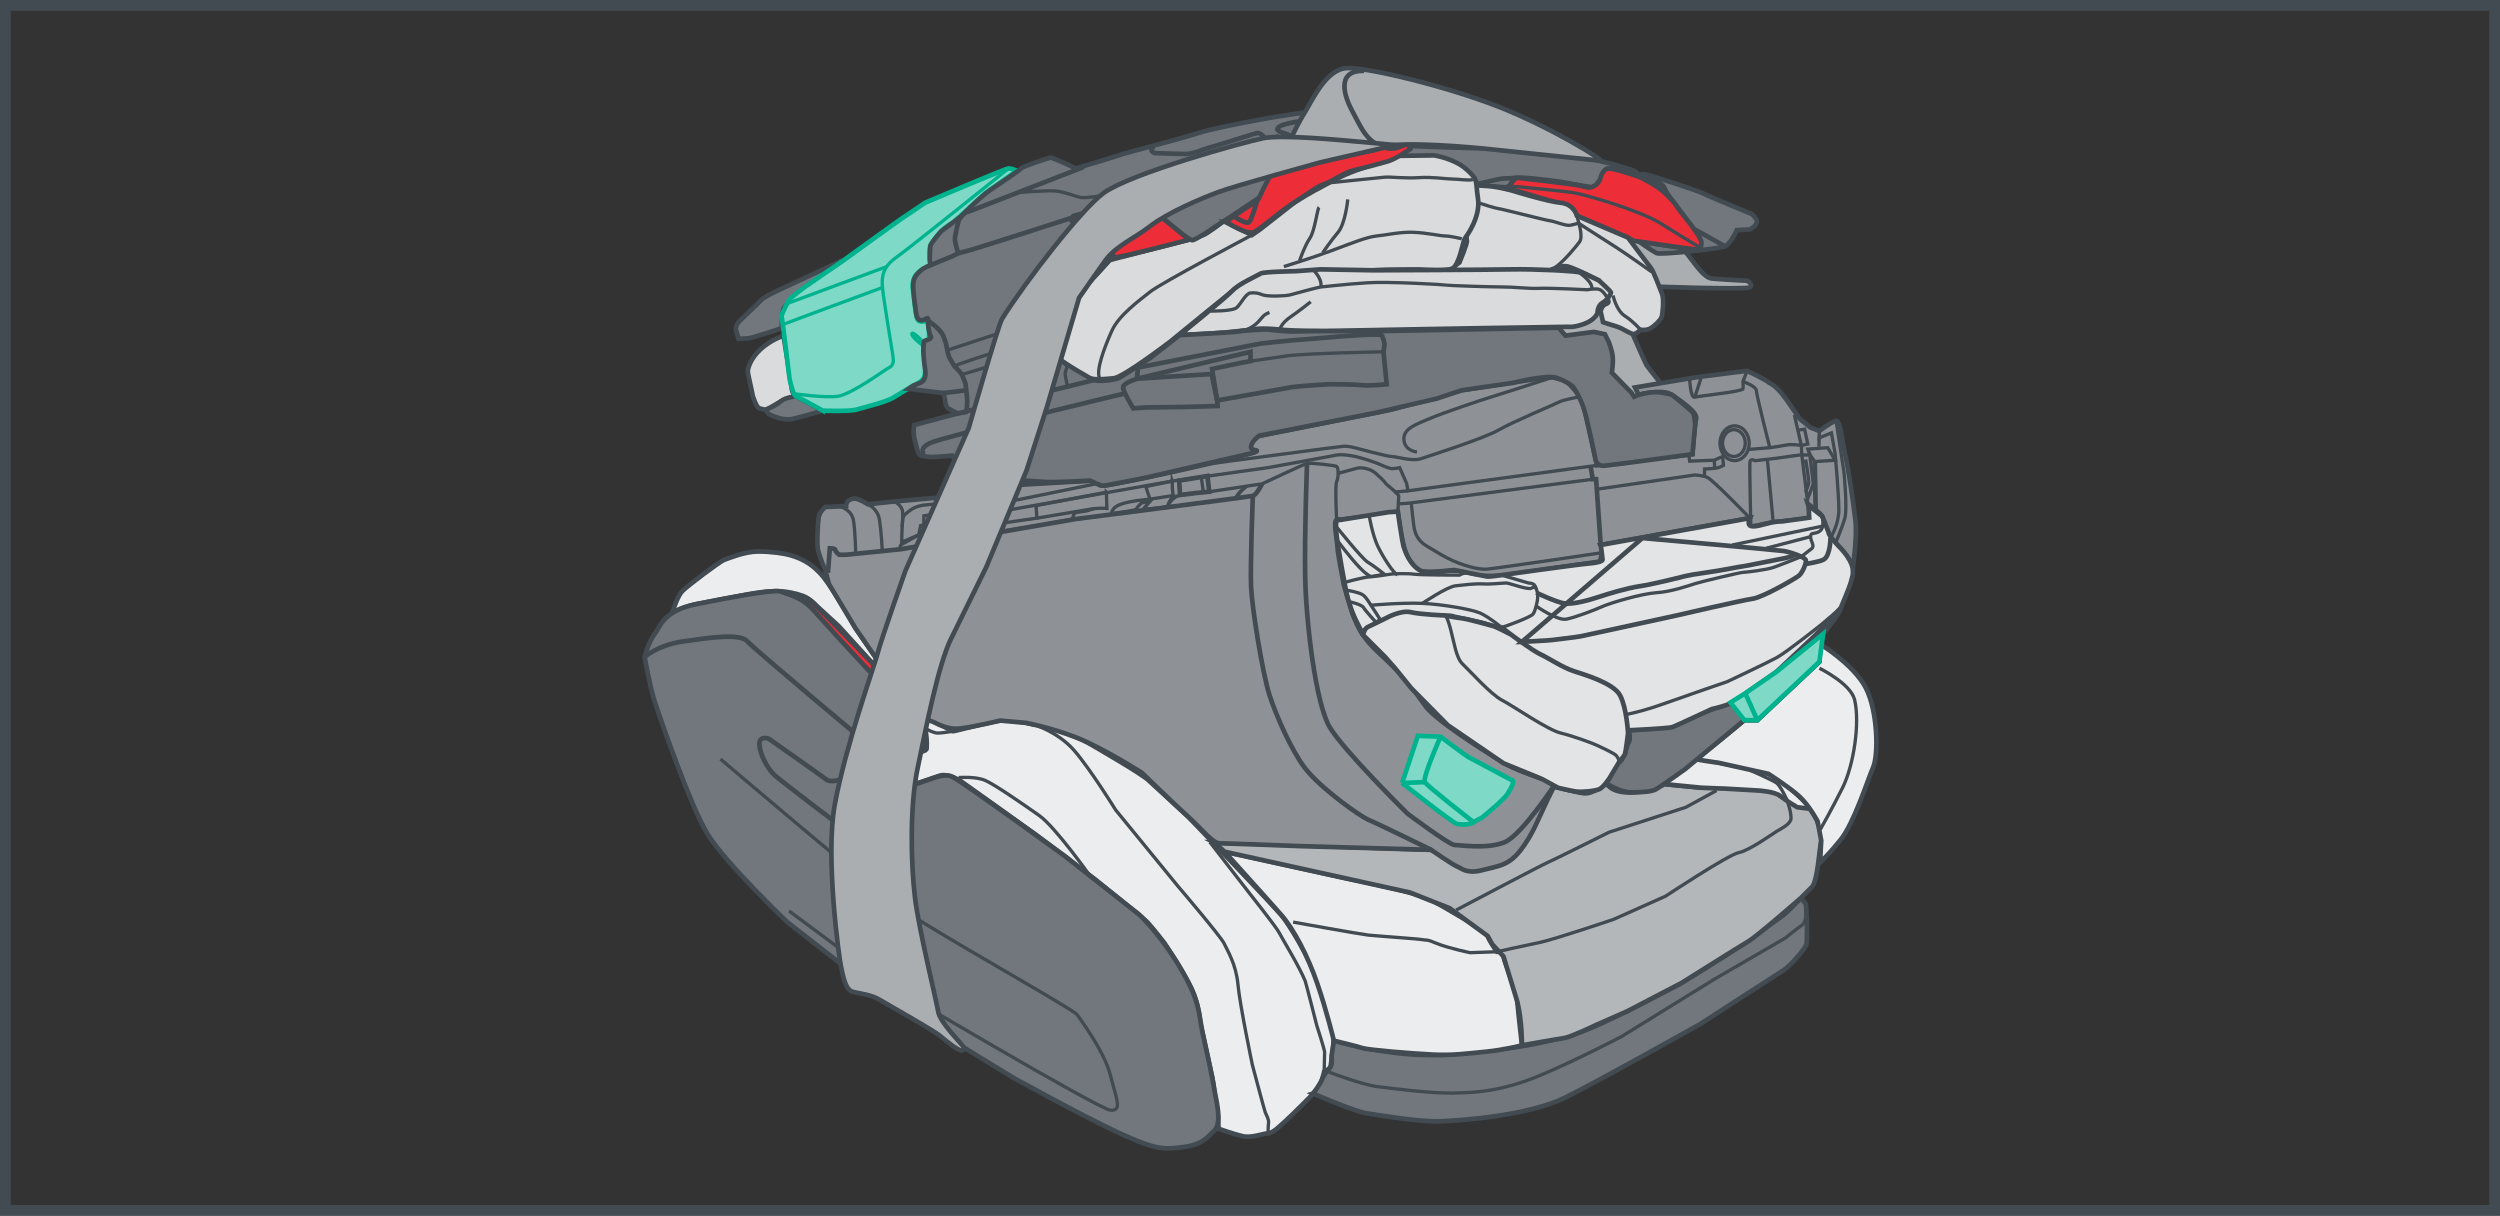
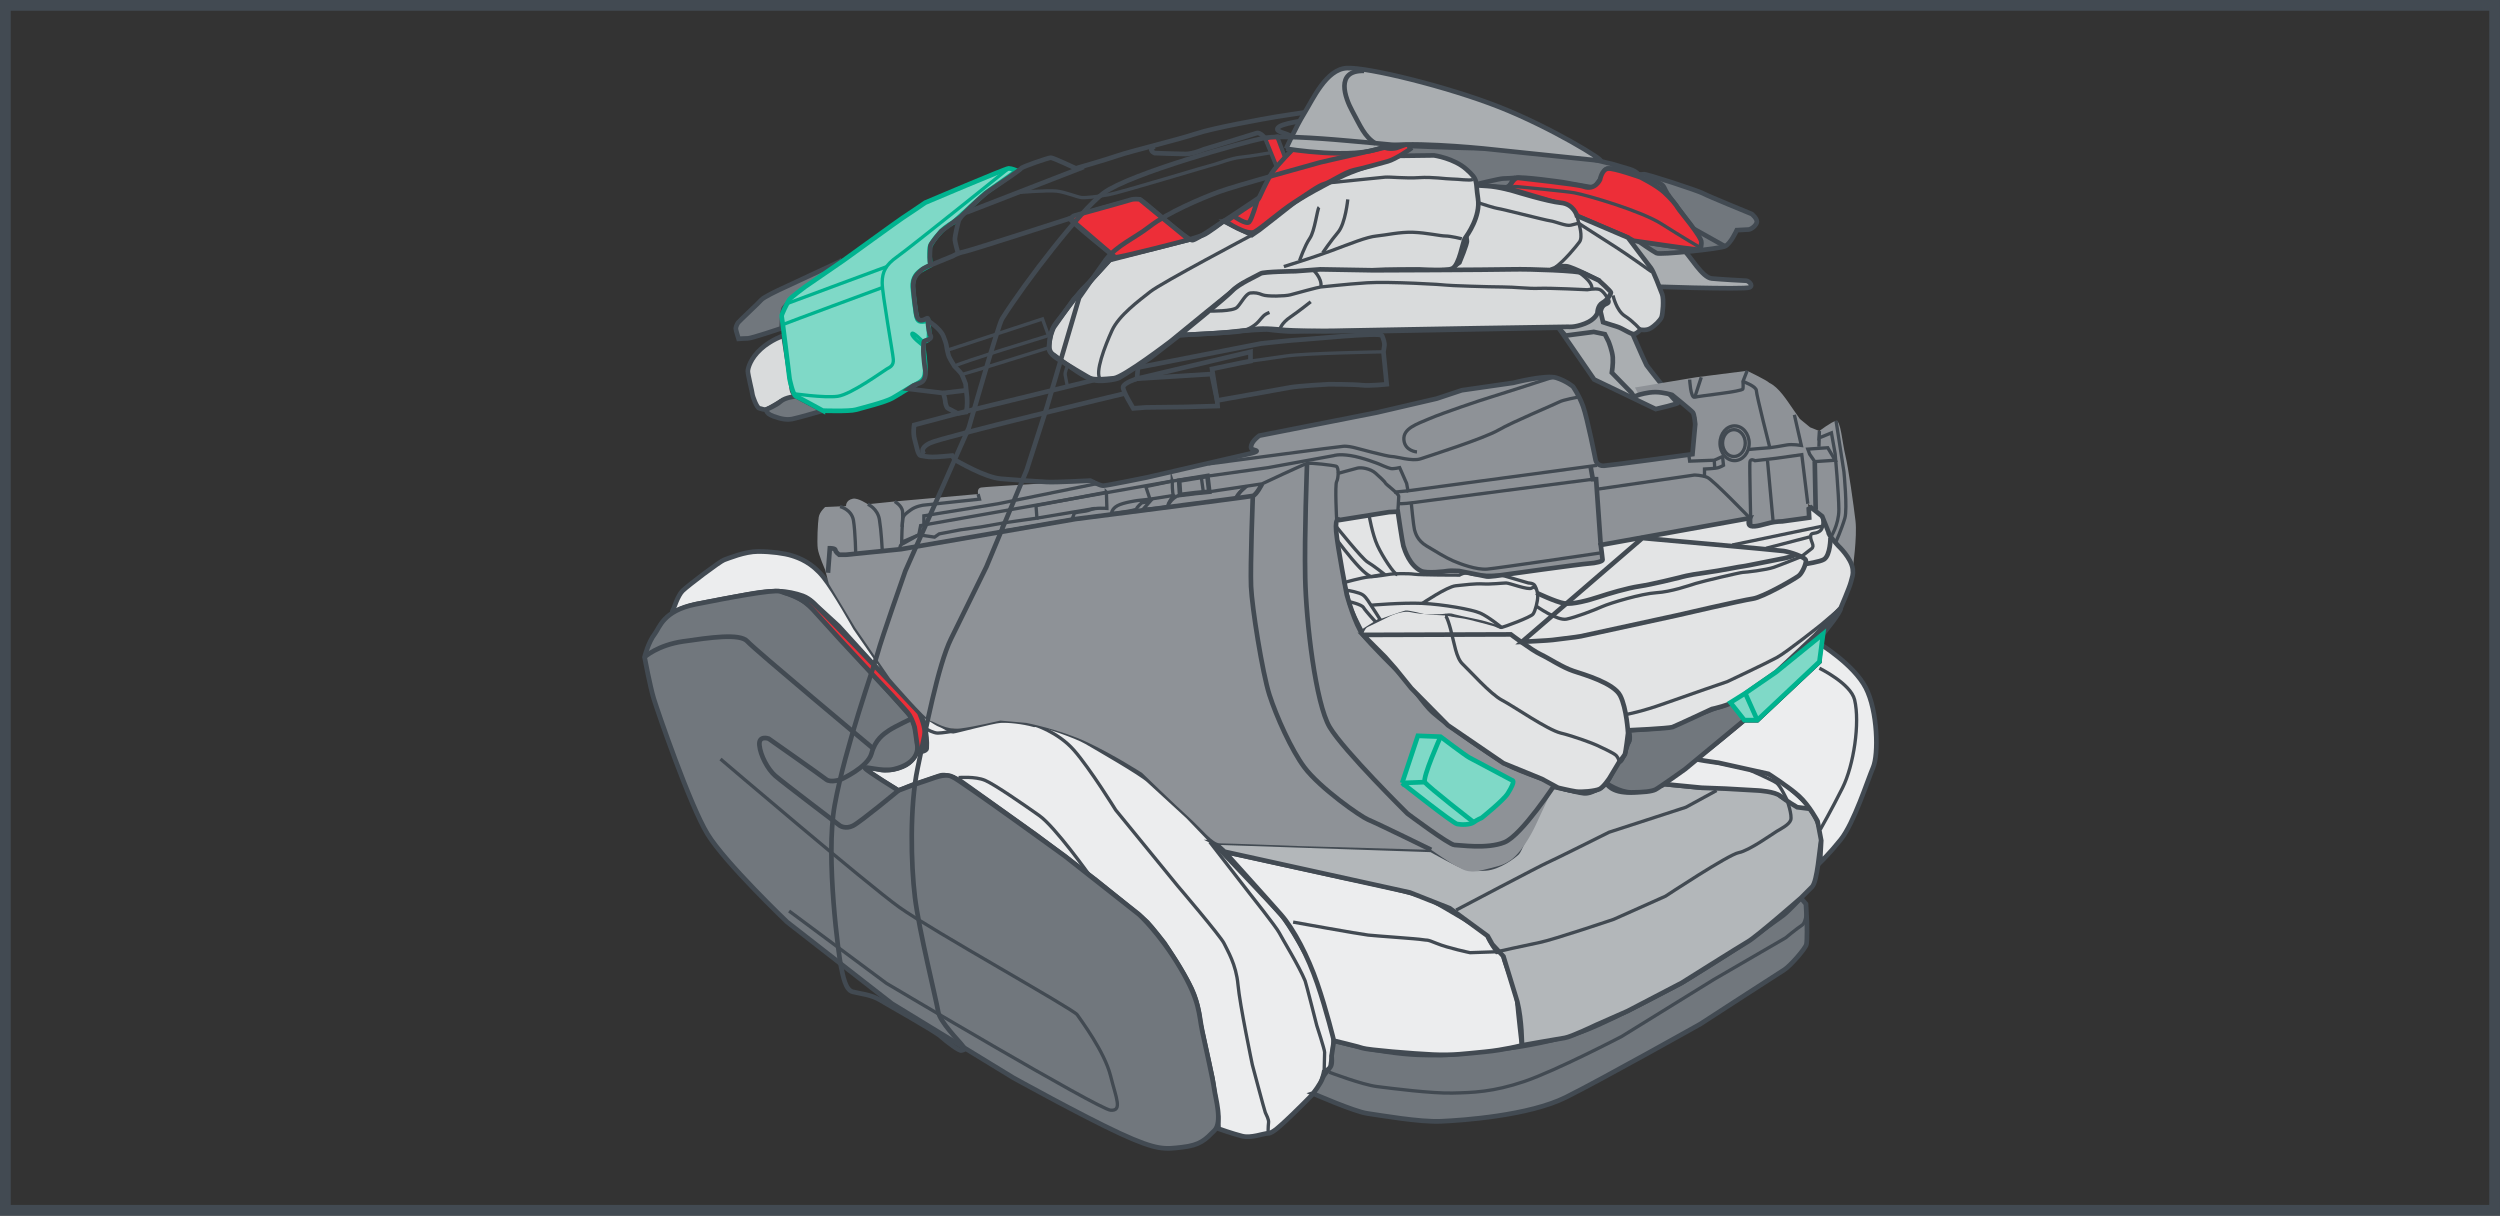
<svg xmlns="http://www.w3.org/2000/svg" xml:space="preserve" width="82.239mm" height="39.99mm" version="1.1" style="shape-rendering:geometricPrecision; text-rendering:geometricPrecision; image-rendering:optimizeQuality; fill-rule:evenodd; clip-rule:evenodd" viewBox="0 0 4040.32 1964.69">
  <rect x="0" y="0" width="4040.32" height="1964.69" fill="#333333" stroke="none" />
  <defs>
    <style type="text/css">
   
    .str2 {stroke:#424A52;stroke-width:7.61;stroke-miterlimit:10}
    .str4 {stroke:#00B38F;stroke-width:5.39;stroke-miterlimit:10}
    .str1 {stroke:#424A52;stroke-width:5.39;stroke-miterlimit:10}
    .str5 {stroke:#424A52;stroke-width:17.33;stroke-miterlimit:4}
    .str3 {stroke:#00B38F;stroke-width:7.54;stroke-miterlimit:10}
    .str0 {stroke:#424A52;stroke-width:7.54;stroke-miterlimit:10}
    .fil1 {fill:none;fill-rule:nonzero}
    .fil3 {fill:#ED2E38;fill-rule:nonzero}
    .fil8 {fill:#7FD9C7;fill-rule:nonzero}
    .fil5 {fill:#ECEDEE;fill-rule:nonzero}
    .fil9 {fill:#E3E4E5;fill-rule:nonzero}
    .fil4 {fill:#D9DBDC;fill-rule:nonzero}
    .fil6 {fill:#B3B7BA;fill-rule:nonzero}
    .fil0 {fill:#AAAEB1;fill-rule:nonzero}
    .fil7 {fill:#8E9297;fill-rule:nonzero}
    .fil2 {fill:#71777D;fill-rule:nonzero}
   
  </style>
  </defs>
  <g id="Слой_x0020_1">
    <path class="fil0" d="M2625.99 510.66c0,0 32.67,75.9 34.96,79.35 2.29,3.43 45.9,59.65 50.47,60.8 4.61,1.14 -35.56,10.33 -35.56,10.33l-99.47 -47.82 -57.54 -83.66 70.26 -32.31 36.89 13.31z" />
    <path class="fil1 str0" d="M2625.99 510.66c0,0 32.67,75.9 34.96,79.35 2.29,3.43 45.9,59.65 50.47,60.8 4.61,1.14 -35.56,10.33 -35.56,10.33l-99.47 -47.82 -57.54 -83.66 70.26 -32.31 36.89 13.31z" />
    <path class="fil0" d="M2682.06 347.63c0,0 22.53,39.24 36.33,53.03 13.81,13.82 32.7,47.96 47.95,49.43 15.27,1.43 53.03,3.62 55.95,3.62 2.91,0 12.36,7.26 5.09,10.9 -7.28,3.62 -173.67,-1.46 -185.3,-2.91 -11.63,-1.45 -23.24,-11.61 -23.24,-11.61l-13.09 -2.2 -8.72 -3.63 -5.81 -82.1 90.82 -14.54z" />
    <path class="fil1 str0" d="M2682.06 347.63c0,0 22.53,39.24 36.33,53.03 13.81,13.82 32.7,47.96 47.95,49.43 15.27,1.43 53.03,3.62 55.95,3.62 2.91,0 12.36,7.26 5.09,10.9 -7.28,3.62 -173.67,-1.46 -185.3,-2.91 -11.63,-1.45 -23.24,-11.61 -23.24,-11.61l-13.09 -2.2 -8.72 -3.63 -5.81 -82.1 90.82 -14.54z" />
    <path class="fil2" d="M2231.34 233.92c3.02,0 159.45,7.4 190.62,5.39 31.16,-2.01 102.51,5.01 124.63,11.05 22.1,6.02 60.3,15.06 60.3,15.06l27.14 8.04c0,0 4.72,1.58 8.49,3.74 2.27,1.28 4.2,2.79 4.57,4.3 0,0 5.01,1 9.05,0 4,-1.01 89.45,27.14 96.48,31.16 7.04,4.02 78.39,33.17 78.39,33.17 0,0 10.05,8.04 8.04,14.06 -2.01,6.03 -10.05,11.06 -13.07,11.06 -3.02,0 -19.1,1 -19.1,1 0,0 -10.05,22.12 -19.1,26.14 -9.03,4.02 -104.51,14.08 -110.56,11.06 -6.01,-3.02 -29.13,-19.1 -29.13,-19.1l80.4 12.07c0,0 15.08,4.02 19.1,-2.01 4,-6.03 0,-12.06 -5.03,-21.11 -5.03,-9.05 -45.24,-62.31 -45.24,-62.31 0,0 -22.6,-18.98 -46.22,-30.16 -23.63,-11.18 -48.25,-14.58 -52.27,-14.08 -8.04,1.01 -7.02,11.06 -13.07,18.09 -6.01,7.04 -7.04,13.07 -14.06,12.07 -7.04,-1.01 -45.23,-8.04 -45.23,-8.04 0,0 -68.34,-10.05 -78.4,-7.04 -3.52,1.06 -5.53,13.67 -14.07,15.08 -3.1,0.5 -51.27,-4.02 -51.27,-4.02l-73.36 -4.02 -50.24 -9.05 -27.8 -51.61z" />
    <path class="fil1 str0" d="M2231.34 233.92c3.02,0 159.45,7.4 190.62,5.39 31.16,-2.01 102.51,5.01 124.63,11.05 22.1,6.02 60.3,15.06 60.3,15.06l27.14 8.04c0,0 4.72,1.58 8.49,3.74 2.27,1.28 4.2,2.79 4.57,4.3 0,0 5.01,1 9.05,0 4,-1.01 89.45,27.14 96.48,31.16 7.04,4.02 78.39,33.17 78.39,33.17 0,0 10.05,8.04 8.04,14.06 -2.01,6.03 -10.05,11.06 -13.07,11.06 -3.02,0 -19.1,1 -19.1,1 0,0 -10.05,22.12 -19.1,26.14 -9.03,4.02 -104.51,14.08 -110.56,11.06 -6.01,-3.02 -29.13,-19.1 -29.13,-19.1l80.4 12.07c0,0 15.08,4.02 19.1,-2.01 4,-6.03 0,-12.06 -5.03,-21.11 -5.03,-9.05 -45.24,-62.31 -45.24,-62.31 0,0 -22.6,-18.98 -46.22,-30.16 -23.63,-11.18 -48.25,-14.58 -52.27,-14.08 -8.04,1.01 -7.02,11.06 -13.07,18.09 -6.01,7.04 -7.04,13.07 -14.06,12.07 -7.04,-1.01 -45.23,-8.04 -45.23,-8.04 0,0 -68.34,-10.05 -78.4,-7.04 -3.52,1.06 -5.53,13.67 -14.07,15.08 -3.1,0.5 -51.27,-4.02 -51.27,-4.02l-73.36 -4.02 -50.24 -9.05 -27.8 -51.61z" />
    <path class="fil1 str0" d="M2657.14 286.54c0,0 28.15,7.04 32.17,16.08 4.02,9.05 8.04,14.06 8.04,14.06" />
    <line class="fil1 str0" x1="2737.55" y1="369.95" x2="2787.8" y2="398.1" />
    <path class="fil3" d="M2443.07 295.58c0,0 5.03,-9.04 11.06,-8.04 6.03,1 94.48,10.05 105.53,14.07 17.94,6.53 26.12,-11.06 26.12,-11.06 0,0 3.02,-17.09 13.07,-18.09 10.05,-1 52.27,14.08 52.27,14.08 0,0 26.14,13.07 38.2,24.13 12.05,11.05 20.08,21.11 22.11,25.13 1.99,4.02 40.19,48.24 38.18,56.28 -2.01,8.04 3.02,12.06 -9.05,11.05 -12.06,-1 -100.5,-14.07 -100.5,-14.07l-9.05 -5.03 -82.41 -35.17c0,0 -6.03,-14.08 -18.09,-17.09 -12.07,-3.01 -74.37,-22.11 -89.45,-26.13 -5.31,-1.42 2.01,-10.06 2.01,-10.06z" />
    <path class="fil1 str0" d="M2443.07 295.58c0,0 5.03,-9.04 11.06,-8.04 6.03,1 94.48,10.05 105.53,14.07 17.94,6.53 26.12,-11.06 26.12,-11.06 0,0 3.02,-17.09 13.07,-18.09 10.05,-1 52.27,14.08 52.27,14.08 0,0 26.14,13.07 38.2,24.13 12.05,11.05 20.08,21.11 22.11,25.13 1.99,4.02 40.19,48.24 38.18,56.28 -2.01,8.04 3.02,12.06 -9.05,11.05 -12.06,-1 -100.5,-14.07 -100.5,-14.07l-9.05 -5.03 -82.41 -35.17c0,0 -6.03,-14.08 -18.09,-17.09 -12.07,-3.01 -74.37,-22.11 -89.45,-26.13 -5.31,-1.42 2.01,-10.06 2.01,-10.06z" />
    <path class="fil1 str1" d="M2441.05 305.63c0,0 2.01,-5.03 11.06,-4.02 9.05,1 79.99,7.68 92.47,10.05 21.11,4.02 107.54,29.13 140.7,50.24 33.18,21.11 62.33,38.2 62.33,38.2" />
    <path class="fil1 str0" d="M2382.76 298.6c0,0 41.21,-10.05 46.23,-10.05 5.03,0 19.12,-1.01 19.12,-1.01" />
    <path class="fil4" d="M2319.44 294.58c0,0 45.23,30.16 45.23,36.19 0,6.01 5.01,54.26 6.01,58.29 1.03,4.02 -12.04,35.18 -12.04,35.18l-20.04 14.51c0,0 29.08,5.58 42.13,6.58 13.07,1.03 57.3,8.04 63.33,7.04 6.03,-0.99 34.18,-0.99 38.18,-1.99 4.02,-1.02 13.08,-8.04 20.1,-12.06 7.04,-4.02 19.1,-9.05 29.15,-8.04 10.05,0.99 52.48,23.02 52.48,23.02 0,0 11.47,20.67 13.47,27.71 2.01,7.02 4.4,7.56 -2.63,10.57 -7.02,3.01 -8.03,12.06 -8.03,12.06l4 17.09c0,0 12.06,4.02 22.12,7.04 10.05,3 23.12,13.06 28.15,12.04 5.03,-1 10.05,-7.02 10.05,-7.02 0,0 9.03,1.99 16.07,-2.03 7.05,-4.02 16.08,-13.05 18.09,-18.08 2.01,-5.03 4.02,-29.15 1.02,-37.19 -3.03,-8.04 -14.09,-37.18 -18.09,-42.2 -4.02,-5.05 -37.19,-49.26 -37.19,-49.26l-82.43 -35.19c0,0 -5.01,-19.08 -26.12,-21.09 -21.11,-2.01 -73.36,-18.09 -73.36,-18.09 0,0 -26.14,-8.04 -46.24,-9.05 -20.1,-1 -83.42,-6.03 -83.42,-6.03z" />
    <path class="fil1 str0" d="M2319.44 294.58c0,0 45.23,30.16 45.23,36.19 0,6.01 5.01,54.26 6.01,58.29 1.03,4.02 -12.04,35.18 -12.04,35.18l-20.04 14.51c0,0 29.08,5.58 42.13,6.58 13.07,1.03 57.3,8.04 63.33,7.04 6.03,-0.99 34.18,-0.99 38.18,-1.99 4.02,-1.02 13.08,-8.04 20.1,-12.06 7.04,-4.02 19.1,-9.05 29.15,-8.04 10.05,0.99 52.48,23.02 52.48,23.02 0,0 11.47,20.67 13.47,27.71 2.01,7.02 4.4,7.56 -2.63,10.57 -7.02,3.01 -8.03,12.06 -8.03,12.06l4 17.09c0,0 12.06,4.02 22.12,7.04 10.05,3 23.12,13.06 28.15,12.04 5.03,-1 10.05,-7.02 10.05,-7.02 0,0 9.03,1.99 16.07,-2.03 7.05,-4.02 16.08,-13.05 18.09,-18.08 2.01,-5.03 4.02,-29.15 1.02,-37.19 -3.03,-8.04 -14.09,-37.18 -18.09,-42.2 -4.02,-5.05 -37.19,-49.26 -37.19,-49.26l-82.43 -35.19c0,0 -5.01,-19.08 -26.12,-21.09 -21.11,-2.01 -73.36,-18.09 -73.36,-18.09 0,0 -26.14,-8.04 -46.24,-9.05 -20.1,-1 -83.42,-6.03 -83.42,-6.03z" />
    <path class="fil1 str1" d="M2349.59 314.68c0,0 62.31,21.11 70.35,22.11 8.04,1.01 77.4,19.1 85.43,20.09 8.06,1.02 26.14,9.04 33.17,7.05 7.04,-2.03 13.07,-3.04 13.07,-3.04l-3.02 -12.05" />
    <path class="fil1 str1" d="M2669.2 439.3c0,0 -40.07,-28.65 -58.28,-40.21 -44.13,-27.95 -68.45,-44.06 -59.31,-38.18 0,0 7.04,22.12 1.01,30.14 -6.03,8.04 -24.11,30.16 -39.19,41.21" />
    <path class="fil1 str1" d="M2606.89 477.5c0,0 5.03,24.13 19.1,33.17 14.07,9.03 25.13,22.1 25.13,22.1" />
    <path class="fil4" d="M1266.25 542.39c0,0 -20.23,6.74 -36.69,21.72 -16.46,14.97 -20.95,30.7 -20.95,35.93 0,5.25 7.47,35.2 7.47,37.44 0,2.26 6.74,21.72 11.25,22.46 4.49,0.76 7.49,3 11.98,1.51 4.49,-1.51 22.46,-12.74 22.46,-12.74l24.7 -8.23c0,0 -5.98,-4.49 -6.73,-11.23 -0.76,-6.72 -13.48,-86.85 -13.48,-86.85z" />
    <path class="fil1 str0" d="M1266.25 542.39c0,0 -20.23,6.74 -36.69,21.72 -16.46,14.97 -20.95,30.7 -20.95,35.93 0,5.25 7.47,35.2 7.47,37.44 0,2.26 6.74,21.72 11.25,22.46 4.49,0.76 7.49,3 11.98,1.51 4.49,-1.51 22.46,-12.74 22.46,-12.74l24.7 -8.23c0,0 -5.98,-4.49 -6.73,-11.23 -0.76,-6.72 -13.48,-86.85 -13.48,-86.85z" />
    <path class="fil1 str1" d="M1289.46 477.25c0,0 -21.72,-10.48 -23.96,-9.72 -2.25,0.75 -14.23,29.19 -14.23,32.18 0,3 -32.95,11.98 -32.95,11.98 0,0 -23.21,9 -29.21,19.46" />
    <path class="fil5" d="M1088.81 983.37c0,0 6.58,-20.81 14.23,-28.46 8.23,-8.23 60.65,-47.91 67.39,-50.16 6.74,-2.25 32.93,-13.47 54.65,-13.47 21.72,0 42.69,2.98 54.67,6.73 11.97,3.74 32.2,11.23 50.9,34.44 18.72,23.22 51.66,82.36 51.66,82.36 0,0 40.43,58.4 45.67,66.64 3.62,5.68 27.49,36.59 43.45,55.52 7.21,8.52 12.81,14.65 14.19,14.87 4.51,0.75 26.97,17.23 33.71,19.46 6.72,2.26 17.95,10.48 20.95,10.48 3,0 63.64,-16.46 76.36,-17.22 12.74,-0.75 35.95,1.51 54.67,6.74 0,0 5.23,-0.75 10.48,0 5.23,0.75 56.15,17.23 74.11,27.71 17.97,10.47 88.35,50.9 100.33,62.13l63.64 58.41 71.13 74.13c0,0 67.39,71.11 79.36,84.58 11.99,13.48 46.41,71.89 57.64,100.35 11.23,28.45 28.46,89.83 27.71,103.32 -0.75,13.47 -5.25,38.93 -5.25,41.92 0,3 -10.47,8.23 -10.47,8.23 0,0 -3.76,19.48 -11.25,28.46 -7.47,8.98 -43.42,44.18 -50.9,50.9 -7.49,6.74 -20.97,20.23 -28.44,20.23 -7.49,0 -26.95,8.23 -41.93,4.49 -14.97,-3.74 -38.2,-11.97 -38.2,-11.97l-0.75 -18.72 -8.98 -62.14 -20.21 -92.1c0,0 -1.51,-27.7 -13.48,-53.17 -12,-25.44 -44.18,-74.11 -44.18,-74.11 0,0 -20.97,-26.95 -27.69,-33.69 -6.74,-6.74 -83.12,-68.13 -83.12,-68.13l-95.08 -71.88 -122.79 -87.61c0,0 -21.72,-13.47 -34.44,-8.98 -8.47,3 -44.16,14.97 -44.16,14.97l-22.46 8.98 -29.21 -17.96c0,0 -31.46,-18.72 -23.97,-20.97l26.95 6c0,0 20.97,2.24 39.69,-9 11.23,-6.73 16.48,-20.21 16.48,-20.21 0,0 15.32,-0.01 15.72,-5.99 1.49,-23.21 -5.25,-48.67 -11.99,-57.65 -6.73,-8.99 -62.88,-65.88 -62.88,-65.88l-67.39 -74.13 -35.94 -32.95c0,0 -9.72,-11.23 -21.7,-15.72 -11.09,-4.16 -27.71,-7.49 -37.44,-7.49 -9.74,0 -20.97,-0.76 -53.16,5.23 -32.2,6 -83.12,15.72 -83.12,15.72 0,0 -23.95,6 -32.95,11.98 -8.98,5.99 -2.24,-5.24 -2.24,-5.24z" />
    <path class="fil1 str2" d="M1088.81 983.37c0,0 6.58,-20.81 14.23,-28.46 8.23,-8.23 60.65,-47.91 67.39,-50.16 6.74,-2.25 32.93,-13.47 54.65,-13.47 21.72,0 42.69,2.98 54.67,6.73 11.97,3.74 32.2,11.23 50.9,34.44 18.72,23.22 51.66,82.36 51.66,82.36 0,0 40.43,58.4 45.67,66.64 3.62,5.68 27.49,36.59 43.45,55.52 7.21,8.52 12.81,14.65 14.19,14.87 4.51,0.75 26.97,17.23 33.71,19.46 6.72,2.26 17.95,10.48 20.95,10.48 3,0 63.64,-16.46 76.36,-17.22 12.74,-0.75 35.95,1.51 54.67,6.74 0,0 5.23,-0.75 10.48,0 5.23,0.75 56.15,17.23 74.11,27.71 17.97,10.47 88.35,50.9 100.33,62.13l63.64 58.41 71.13 74.13c0,0 67.39,71.11 79.36,84.58 11.99,13.48 46.41,71.89 57.64,100.35 11.23,28.45 28.46,89.83 27.71,103.32 -0.75,13.47 -5.25,38.93 -5.25,41.92 0,3 -10.47,8.23 -10.47,8.23 0,0 -3.76,19.48 -11.25,28.46 -7.47,8.98 -43.42,44.18 -50.9,50.9 -7.49,6.74 -20.97,20.23 -28.44,20.23 -7.49,0 -26.95,8.23 -41.93,4.49 -14.97,-3.74 -38.2,-11.97 -38.2,-11.97l-0.75 -18.72 -8.98 -62.14 -20.21 -92.1c0,0 -1.51,-27.7 -13.48,-53.17 -12,-25.44 -44.18,-74.11 -44.18,-74.11 0,0 -20.97,-26.95 -27.69,-33.69 -6.74,-6.74 -83.12,-68.13 -83.12,-68.13l-95.08 -71.88 -122.79 -87.61c0,0 -21.72,-13.47 -34.44,-8.98 -8.47,3 -44.16,14.97 -44.16,14.97l-22.46 8.98 -29.21 -17.96c0,0 -31.46,-18.72 -23.97,-20.97l26.95 6c0,0 20.97,2.24 39.69,-9 11.23,-6.73 16.48,-20.21 16.48,-20.21 0,0 15.32,-0.01 15.72,-5.99 1.49,-23.21 -5.25,-48.67 -11.99,-57.65 -6.73,-8.99 -62.88,-65.88 -62.88,-65.88l-67.39 -74.13 -35.94 -32.95c0,0 -9.72,-11.23 -21.7,-15.72 -11.09,-4.16 -27.71,-7.49 -37.44,-7.49 -9.74,0 -20.97,-0.76 -53.16,5.23 -32.2,6 -83.12,15.72 -83.12,15.72 0,0 -23.95,6 -32.95,11.98 -8.98,5.99 -2.24,-5.24 -2.24,-5.24z" />
    <path class="fil1 str1" d="M1540.28 1181.79c0,0 -17.97,3 -24.7,3 -6.74,0 -17.23,-6 -17.23,-6" />
    <path class="fil1 str1" d="M1549.26 1256.66c0,0 26.95,-2.24 42.67,4.49 15.74,6.75 62.15,38.94 87.61,56.9 25.46,17.97 80.85,95.85 80.85,95.85" />
    <path class="fil1 str1" d="M1671.3 1171.3c0,0 38.18,11.23 64.39,41.18 26.21,29.95 67.39,96.59 67.39,96.59l100.33 122.8c0,0 69.62,81.6 74.86,92.83 5.25,11.23 19.48,33.69 22.46,66.64 3,32.95 23.22,129.52 23.22,129.52 0,0 19.46,73.38 20.95,77.13 1.51,3.74 6,11.23 5.25,16.46 -0.75,5.25 -0.75,17.21 -0.75,17.21" />
    <path class="fil1 str1" d="M2140 1732.09c0,0 0.75,-26.95 0.75,-31.46 0,-4.49 -12.72,-43.42 -12.72,-43.42 0,0 -17.3,-68.34 -18.72,-71.87 -9.74,-23.97 -37.44,-68.89 -41.93,-77.87 -4.51,-8.98 -47.92,-63.64 -47.92,-63.64l-64.39 -83.1" />
    <path class="fil2" d="M1538.78 1255.16c13.49,6 182.69,128.78 182.69,128.78l119.78 94.33c0,0 32.95,29.95 65.9,85.36 32.95,55.41 29.95,74.87 35.93,103.31 5.99,28.46 16.48,73.38 19.48,94.33 1.91,13.43 13.47,52.43 0,65.9 -14.4,14.4 -22.32,23.61 -52.41,26.95 -26.97,3 -38.94,5.99 -100.33,-22.46 -61.39,-28.44 -172.21,-89.85 -172.21,-89.85l-196.16 -119.8 -169.21 -131.77c0,0 -100.33,-95.83 -128.77,-142.26 -28.46,-46.41 -80.87,-199.14 -86.85,-218.62 -5.99,-19.46 -14.97,-67.39 -14.97,-67.39 0,0 5.98,-23.96 16.47,-37.44 7.85,-10.09 13.48,-37.44 65.89,-47.91 52.41,-10.48 124.68,-24.09 136.26,-20.95 19.46,5.23 35.93,13.47 47.91,22.44 11.99,8.98 166.22,182.7 166.22,182.7 0,0 7.49,23.95 7.49,32.95 0,8.98 3,14.97 -1.5,25.44 -4.49,10.48 -16.47,19.48 -35.93,23.97 -19.46,4.49 -49.41,-6 -46.43,-1.51 3,4.51 53.91,35.94 53.91,35.94 0,0 26.95,-10.48 41.93,-14.97 14.97,-4.49 31.44,-13.48 44.92,-7.49z" />
    <path class="fil1 str2" d="M1538.78 1255.16c13.49,6 182.69,128.78 182.69,128.78l119.78 94.33c0,0 32.95,29.95 65.9,85.36 32.95,55.41 29.95,74.87 35.93,103.31 5.99,28.46 16.48,73.38 19.48,94.33 1.91,13.43 13.47,52.43 0,65.9 -14.4,14.4 -22.32,23.61 -52.41,26.95 -26.97,3 -38.94,5.99 -100.33,-22.46 -61.39,-28.44 -172.21,-89.85 -172.21,-89.85l-196.16 -119.8 -169.21 -131.77c0,0 -100.33,-95.83 -128.77,-142.26 -28.46,-46.41 -80.87,-199.14 -86.85,-218.62 -5.99,-19.46 -14.97,-67.39 -14.97,-67.39 0,0 5.98,-23.96 16.47,-37.44 7.85,-10.09 13.48,-37.44 65.89,-47.91 52.41,-10.48 124.68,-24.09 136.26,-20.95 19.46,5.23 35.93,13.47 47.91,22.44 11.99,8.98 166.22,182.7 166.22,182.7 0,0 7.49,23.95 7.49,32.95 0,8.98 3,14.97 -1.5,25.44 -4.49,10.48 -16.47,19.48 -35.93,23.97 -19.46,4.49 -49.41,-6 -46.43,-1.51 3,4.51 53.91,35.94 53.91,35.94 0,0 26.95,-10.48 41.93,-14.97 14.97,-4.49 31.44,-13.48 44.92,-7.49z" />
    <path class="fil1 str2" d="M1041.63 1061.99c0,0 20.97,-19.46 62.9,-25.46 41.93,-5.98 91.34,-13.47 103.31,0 12,13.49 202.16,172.21 202.16,172.21" />
    <path class="fil1 str2" d="M1474.39 1160.82c0,0 -28.46,13.48 -37.44,19.46 -8.98,6 -22.46,14.97 -28.46,37.44 -5.98,22.46 -49.39,41.93 -49.39,41.93 0,0 -16.48,6 -23.97,0 -7.49,-5.98 -92.84,-65.88 -92.84,-65.88 0,0 -16.47,-6 -14.97,10.48 1.49,16.47 13.48,38.93 25.46,49.41 11.98,10.48 104.82,80.85 104.82,80.85 0,0 8.98,6 20.95,0 11.99,-5.98 73.38,-56.9 73.38,-56.9" />
    <path class="fil1 str1" d="M1164.42 1226.71c0,0 237.76,202.99 289.01,239.59 52.41,37.44 281.52,164.7 287.5,173.7 5.99,8.98 44.05,59.36 53.92,98.83 8.98,35.94 19.46,56.9 0,55.41 -19.46,-1.49 -362.37,-205.15 -362.37,-205.15l-157.23 -116.8" />
    <path class="fil3" d="M1267.74 957.93c0,0 31.44,5.23 42.69,13.48 11.21,8.23 137.75,140.75 137.75,140.75l37.44 39.69c0,0 8.37,17.89 8.98,31.44 0.76,16.47 3,26.95 -3.72,29.21 -6.75,2.24 -7.49,-1.51 -7.49,-1.51l-5.25 -35.93c0,0 -3.74,-12 -8.23,-19.48 -4.49,-7.47 -53.9,-59.13 -53.9,-59.13l-58.41 -62.9 -44.18 -48.67c0,0 -9.72,-10.48 -20.97,-17.22 -11.21,-6.73 -24.7,-9.72 -24.7,-9.72z" />
    <path class="fil1 str2" d="M1267.74 957.93c0,0 31.44,5.23 42.69,13.48 11.21,8.23 137.75,140.75 137.75,140.75l37.44 39.69c0,0 8.37,17.89 8.98,31.44 0.76,16.47 3,26.95 -3.72,29.21 -6.75,2.24 -7.49,-1.51 -7.49,-1.51l-5.25 -35.93c0,0 -3.74,-12 -8.23,-19.48 -4.49,-7.47 -53.9,-59.13 -53.9,-59.13l-58.41 -62.9 -44.18 -48.67c0,0 -9.72,-10.48 -20.97,-17.22 -11.21,-6.73 -24.7,-9.72 -24.7,-9.72z" />
    <path class="fil2" d="M2122.03 1767.28c0,0 66.64,29.2 87.61,32.18 20.95,3.02 84.6,14.23 119.04,12.74 34.43,-1.49 142.26,-8.98 202.16,-38.93 59.9,-29.95 217.13,-118.31 217.13,-118.31 0,0 125.78,-81.61 135.51,-87.59 9.72,-6 34.44,-34.44 35.93,-41.18 1.51,-6.75 0.77,-35.95 0.77,-35.95l-1.51 -29.2 -8.23 -9.72c0,0 -20.97,22.46 -29.2,28.46 -8.23,5.98 -53.9,38.93 -70.39,50.16 -16.46,11.23 -88.34,56.15 -92.82,58.39 -4.51,2.25 -108.57,58.4 -155,76.38 -46.42,17.97 -113.04,27.69 -113.04,27.69 0,0 -100.34,12.74 -122.05,12.74 -21.72,0 -46.43,0.75 -90.59,-6 -44.18,-6.74 -81.61,-17.22 -81.61,-17.22l-3.74 24.71c0,0 1.49,12.72 -1.49,17.21 -0.92,1.39 -1.98,2.78 -3.09,4.16 -3.78,4.8 -8.11,9.55 -9.65,13.82 -3.74,10.48 -15.72,25.46 -15.72,25.46z" />
    <path class="fil1 str2" d="M2122.03 1767.28c0,0 66.64,29.2 87.61,32.18 20.95,3.02 84.6,14.23 119.04,12.74 34.43,-1.49 142.26,-8.98 202.16,-38.93 59.9,-29.95 217.13,-118.31 217.13,-118.31 0,0 125.78,-81.61 135.51,-87.59 9.72,-6 34.44,-34.44 35.93,-41.18 1.51,-6.75 0.77,-35.95 0.77,-35.95l-1.51 -29.2 -8.23 -9.72c0,0 -20.97,22.46 -29.2,28.46 -8.23,5.98 -53.9,38.93 -70.39,50.16 -16.46,11.23 -88.34,56.15 -92.82,58.39 -4.51,2.25 -108.57,58.4 -155,76.38 -46.42,17.97 -113.04,27.69 -113.04,27.69 0,0 -100.34,12.74 -122.05,12.74 -21.72,0 -46.43,0.75 -90.59,-6 -44.18,-6.74 -81.61,-17.22 -81.61,-17.22l-3.74 24.71c0,0 1.49,12.72 -1.49,17.21 -0.92,1.39 -1.98,2.78 -3.09,4.16 -3.78,4.8 -8.11,9.55 -9.65,13.82 -3.74,10.48 -15.72,25.46 -15.72,25.46z" />
    <path class="fil1 str1" d="M2148.24 1732.84c0,0 53.15,20.21 77.12,23.2 23.96,3 87.94,11.27 122.03,10.49 32.95,-0.75 65.14,-1.51 116.05,-18.72 50.9,-17.23 157.22,-72.64 157.22,-72.64l149 -92.08 116.05 -67.39c0,0 17.97,-14.97 26.21,-20.23 8.23,-5.24 7.49,-28.44 7.49,-28.44" />
    <path class="fil5" d="M1979.03 1376.45l191.67 41.93c0,0 121.3,23.97 142.26,35.94 20.95,11.98 88.34,49.41 91.34,58.39 3,8.98 14.97,25.46 14.97,25.46 0,0 9,-1.49 10.48,7.49 1.49,8.98 20.95,55.41 22.46,73.36 1.49,17.97 7.49,70.4 7.49,70.4 0,0 -28.46,7.47 -59.9,10.46 -31.44,3 -50.92,6 -83.87,4.51 -32.93,-1.51 -104.8,-7.51 -113.78,-10.49 -9,-3 -46.43,-11.97 -46.43,-11.97 0,0 -11.97,-49.43 -26.95,-92.85 -14.97,-43.43 -37.44,-86.85 -58.41,-110.82 -20.95,-23.96 -91.34,-101.83 -91.34,-101.83z" />
    <path class="fil1 str0" d="M1979.03 1376.45l191.67 41.93c0,0 121.3,23.97 142.26,35.94 20.95,11.98 88.34,49.41 91.34,58.39 3,8.98 14.97,25.46 14.97,25.46 0,0 9,-1.49 10.48,7.49 1.49,8.98 20.95,55.41 22.46,73.36 1.49,17.97 7.49,70.4 7.49,70.4 0,0 -28.46,7.47 -59.9,10.46 -31.44,3 -50.92,6 -83.87,4.51 -32.93,-1.51 -104.8,-7.51 -113.78,-10.49 -9,-3 -46.43,-11.97 -46.43,-11.97 0,0 -11.97,-49.43 -26.95,-92.85 -14.97,-43.43 -37.44,-86.85 -58.41,-110.82 -20.95,-23.96 -91.34,-101.83 -91.34,-101.83z" />
    <path class="fil1 str1" d="M2419.27 1538.17l-43.44 1.49c0,0 -35.93,-7.49 -53.9,-14.96 -17.97,-7.5 -14.97,-4.49 -22.46,-5.99 -7.49,-1.51 -74.87,-6 -88.36,-7.49 -13.47,-1.49 -121.27,-20.97 -121.27,-20.97" />
    <path class="fil6" d="M1962.55 1361.48l350.41 11.98c0,0 47.91,26.95 56.89,28.44 9,1.51 10.48,3.02 31.46,1.51 20.97,-1.51 44.92,-19.46 50.9,-25.46 5.99,-5.98 40.85,-98.69 56.9,-105.57 5.25,-2.24 35.95,8.23 50.92,9.74 14.97,1.49 35.95,-16.48 35.95,-16.48 0,0 7.47,16.48 40.41,14.97 32.95,-1.49 52.41,-13.47 52.41,-13.47l61.39 5.98 76.38 0c0,0 46.41,4.51 50.9,13.48 0,0 22.46,14.97 37.44,14.97 14.97,0 31.46,43.44 28.46,56.9 -2.98,13.49 -5.99,65.88 -14.97,74.87 -9,9 -17.97,17.97 -17.97,17.97 0,0 -71.13,62.13 -85.34,70.37 -14.23,8.25 -107.07,66.64 -107.07,66.64l-87.61 45.69 -50.9 22.46c0,0 -40.44,19.46 -50.9,20.95 -10.49,1.49 -68.89,11.99 -68.89,11.99 0,0 0,-40.45 -7.49,-70.4l-22.46 -73.36 -17.96 -19.46 -7.51 -13.48 -61.39 -44.92 -64.39 -25.44 -299.49 -65.9 -16.46 -14.97z" />
    <path class="fil1 str0" d="M1962.55 1361.48l350.41 11.98c0,0 47.91,26.95 56.89,28.44 9,1.51 10.48,3.02 31.46,1.51 20.97,-1.51 44.92,-19.46 50.9,-25.46 5.99,-5.98 40.85,-98.69 56.9,-105.57 5.25,-2.24 35.95,8.23 50.92,9.74 14.97,1.49 35.95,-16.48 35.95,-16.48 0,0 7.47,16.48 40.41,14.97 32.95,-1.49 52.41,-13.47 52.41,-13.47l61.39 5.98 76.38 0c0,0 46.41,4.51 50.9,13.48 0,0 22.46,14.97 37.44,14.97 14.97,0 31.46,43.44 28.46,56.9 -2.98,13.49 -5.99,65.88 -14.97,74.87 -9,9 -17.97,17.97 -17.97,17.97 0,0 -71.13,62.13 -85.34,70.37 -14.23,8.25 -107.07,66.64 -107.07,66.64l-87.61 45.69 -50.9 22.46c0,0 -40.44,19.46 -50.9,20.95 -10.49,1.49 -68.89,11.99 -68.89,11.99 0,0 0,-40.45 -7.49,-70.4l-22.46 -73.36 -17.96 -19.46 -7.51 -13.48 -61.39 -44.92 -64.39 -25.44 -299.49 -65.9 -16.46 -14.97z" />
    <path class="fil1 str1" d="M2353.38 1470.79c0,0 139.26,-73.38 146.75,-76.37 7.49,-3 100.33,-49.43 100.33,-49.43l124.29 -40.42 49.41 -26.97" />
    <path class="fil1 str1" d="M2419.27 1538.17c0,0 46.41,-10.48 68.89,-14.97 22.44,-4.49 119.78,-37.44 119.78,-37.44l83.87 -37.44c0,0 101.81,-67.39 118.29,-70.36 16.47,-3.02 53.92,-29.97 61.39,-34.46 7.5,-4.49 19.48,-10.46 22.46,-17.97 3,-7.47 -5.98,-32.95 -5.98,-32.95" />
    <path class="fil5" d="M2688.81 1267.14l50.9 -41.93c0,0 92.84,16.47 118.3,25.46 25.46,8.98 70.39,56.9 70.39,56.9l-23.97 -3c0,0 -17.98,-10.48 -26.95,-17.96 -8.98,-7.5 -35.93,-9 -35.93,-9l-52.43 -3 -38.93 -1.49 -61.39 -6z" />
    <path class="fil1 str0" d="M2688.81 1267.14l50.9 -41.93c0,0 92.84,16.47 118.3,25.46 25.46,8.98 70.39,56.9 70.39,56.9l-23.97 -3c0,0 -17.98,-10.48 -26.95,-17.96 -8.98,-7.5 -35.93,-9 -35.93,-9l-52.43 -3 -38.93 -1.49 -61.39 -6z" />
    <path class="fil1 str1" d="M2828.07 1244.68c0,0 37.44,16.46 43.44,20.97 5.98,4.49 16.46,26.95 16.46,26.95" />
    <path class="fil5" d="M2941.87 1041.03c0,0 53.9,32.95 73.38,70.38 19.46,37.44 20.95,107.82 11.97,128.78 -8.99,20.95 -30.88,89.88 -52.41,116.79 -17.97,22.46 -33.45,37.24 -33.45,37.24l1.99 -35.75 -5.98 -31.44c0,0 -13.47,-25.44 -29.95,-40.42 -16.46,-14.97 -49.41,-35.94 -49.41,-35.94l-80.87 -17.97c0,0 -46.41,-5.98 -37.44,-7.49 9,-1.49 79.38,-61.39 79.38,-61.39l20.95 0 100.34 -94.34 1.49 -28.46z" />
    <path class="fil1 str0" d="M2941.87 1041.03c0,0 53.9,32.95 73.38,70.38 19.46,37.44 20.95,107.82 11.97,128.78 -8.99,20.95 -30.88,89.88 -52.41,116.79 -17.97,22.46 -33.45,37.24 -33.45,37.24l1.99 -35.75 -5.98 -31.44c0,0 -13.47,-25.44 -29.95,-40.42 -16.46,-14.97 -49.41,-35.94 -49.41,-35.94l-80.87 -17.97c0,0 -46.41,-5.98 -37.44,-7.49 9,-1.49 79.38,-61.39 79.38,-61.39l20.95 0 100.34 -94.34 1.49 -28.46z" />
    <path class="fil1 str1" d="M2940.38 1079.96c0,0 50.61,24.7 56.9,50.92 8.98,37.44 -1.51,106.31 -19.46,142.26 -17.97,35.93 -35.94,67.39 -35.94,67.39" />
    <path class="fil7" d="M1752.91 777.48c0,0 -160.98,8.98 -167.7,10.49 -6.75,1.49 -4.51,10.48 -4.51,10.48l-134.76 11.98 -43.44 4.49c0,0 -15.63,-10.53 -23.97,-8.98 -11.98,2.24 -11.23,11.98 -11.23,11.98l-33.68 1.49c0,0 -9,7.49 -10.48,16.48 -1.51,8.98 -3,40.42 -1.51,50.9 1.51,10.48 11.99,34.44 11.99,34.44l5.98 22.46 42.67 71.13 56.15 81.61c0,0 58.4,67.39 65.89,68.88 7.49,1.49 23.96,14.97 47.92,11.97 23.96,-3 64.39,-12.72 64.39,-12.72l41.93 3.74c0,0 53.9,10.48 97.33,30.7 43.42,20.21 89.85,50.16 89.85,50.16 0,0 50.9,49.43 74.11,70.38 23.22,20.97 39.69,43.42 51.66,43.42 11.98,0 130.28,4.51 130.28,4.51l211.14 5.99c0,0 34.43,23.96 41.92,26.95 7.49,3 15.65,12.13 39.62,6.14 23.95,-5.98 34.33,-7.3 47.23,-16.62 21.93,-15.84 40.43,-56.9 40.43,-56.9l19.46 -41.93 12.84 -25.7c0,0 -57.23,-17.07 -78.72,-29.7 -21.49,-12.64 -95.69,-57.44 -127.35,-88.86 -8.13,-8.04 -29.88,-47.42 -65.83,-78.86 -35.93,-31.44 -43.42,-43.44 -56.9,-76.37l-13.47 -44.92c0,0 -10.49,-53.76 -10.49,-61.39 0,-7.49 -7.49,-44.92 -1.51,-44.92 2.06,0 82.36,-9 98.84,-13.49 0,0 6.78,59.97 17.21,75.62 4.51,6.74 11.23,16.48 20.23,20.23 8.98,3.74 53.9,-1.51 53.9,-1.51 0,0 52.41,13.48 59.9,11.99 7.49,-1.51 169.21,-24.72 173.7,-25.46 4.49,-0.76 6,-22.46 3,-26.95l241.09 -43.44c0,0 -3,11.23 1.49,12.72 4.51,1.51 14.97,-2.24 31.46,-5.24 16.46,-3 59.14,-5.25 62.9,-8.23 3.73,-3 -2.25,-22.46 -2.25,-22.46 0,0 21.72,15.72 23.2,20.21 1.49,4.49 13.49,34.44 13.49,34.44 0,0 37.42,35.94 35.93,50.92 0,0 7.49,-52.41 4.51,-77.87 -3.02,-25.46 -11.25,-84.61 -16.48,-106.31 -4.94,-20.43 -7.49,-56.9 -14.97,-55.41 -7.49,1.49 -26.95,16.47 -26.95,16.47l-14.97 -5.98 -16.47 -13.49 -10.48 -14.97c-10.48,-14.97 -23.22,-35.93 -38.94,-43.42 -4.49,-4.51 -35.93,-19.48 -35.93,-19.48l-82.36 10.5 -98.82 16.46 5.98 11.98c0,0 38.94,-10.49 53.92,0 14.97,10.48 41.92,28.44 38.93,38.93 -2.98,10.48 -6,56.9 -6,56.9l-154.23 17.97 -11.98 -53.9c0,0 -10.47,-50.92 -14.97,-56.9 -4.49,-6 -22.46,-25.46 -22.46,-25.46 0,0 -16.46,-4.49 -22.46,-5.98 -5.98,-1.51 -146.75,20.95 -146.75,20.95l-113.8 31.44 -218.62 43.44c0,0 -22.46,20.95 0,22.46 22.44,1.49 -232.11,56.9 -247.08,56.9 -14.97,0 -1.49,-11.97 -29.95,-7.49z" />
-     <path class="fil1 str0" d="M1752.91 777.48c0,0 -160.98,8.98 -167.7,10.49 -6.75,1.49 -4.51,10.48 -4.51,10.48l-134.76 11.98 -43.44 4.49c0,0 -15.63,-10.53 -23.97,-8.98 -11.98,2.24 -11.23,11.98 -11.23,11.98l-33.68 1.49c0,0 -9,7.49 -10.48,16.48 -1.51,8.98 -3,40.42 -1.51,50.9 1.51,10.48 11.99,34.44 11.99,34.44l5.98 22.46 42.67 71.13 56.15 81.61c0,0 58.4,67.39 65.89,68.88 7.49,1.49 23.96,14.97 47.92,11.97 23.96,-3 64.39,-12.72 64.39,-12.72l41.93 3.74c0,0 53.9,10.48 97.33,30.7 43.42,20.21 89.85,50.16 89.85,50.16 0,0 50.9,49.43 74.11,70.38 23.22,20.97 39.69,43.42 51.66,43.42 11.98,0 130.28,4.51 130.28,4.51l211.14 5.99c0,0 34.43,23.96 41.92,26.95 7.49,3 15.65,12.13 39.62,6.14 23.95,-5.98 34.33,-7.3 47.23,-16.62 21.93,-15.84 40.43,-56.9 40.43,-56.9l19.46 -41.93 12.84 -25.7c0,0 -57.23,-17.07 -78.72,-29.7 -21.49,-12.64 -95.69,-57.44 -127.35,-88.86 -8.13,-8.04 -29.88,-47.42 -65.83,-78.86 -35.93,-31.44 -43.42,-43.44 -56.9,-76.37l-13.47 -44.92c0,0 -10.49,-53.76 -10.49,-61.39 0,-7.49 -7.49,-44.92 -1.51,-44.92 2.06,0 82.36,-9 98.84,-13.49 0,0 6.78,59.97 17.21,75.62 4.51,6.74 11.23,16.48 20.23,20.23 8.98,3.74 53.9,-1.51 53.9,-1.51 0,0 52.41,13.48 59.9,11.99 7.49,-1.51 169.21,-24.72 173.7,-25.46 4.49,-0.76 6,-22.46 3,-26.95l241.09 -43.44c0,0 -3,11.23 1.49,12.72 4.51,1.51 14.97,-2.24 31.46,-5.24 16.46,-3 59.14,-5.25 62.9,-8.23 3.73,-3 -2.25,-22.46 -2.25,-22.46 0,0 21.72,15.72 23.2,20.21 1.49,4.49 13.49,34.44 13.49,34.44 0,0 37.42,35.94 35.93,50.92 0,0 7.49,-52.41 4.51,-77.87 -3.02,-25.46 -11.25,-84.61 -16.48,-106.31 -4.94,-20.43 -7.49,-56.9 -14.97,-55.41 -7.49,1.49 -26.95,16.47 -26.95,16.47l-14.97 -5.98 -16.47 -13.49 -10.48 -14.97c-10.48,-14.97 -23.22,-35.93 -38.94,-43.42 -4.49,-4.51 -35.93,-19.48 -35.93,-19.48l-82.36 10.5 -98.82 16.46 5.98 11.98c0,0 38.94,-10.49 53.92,0 14.97,10.48 41.92,28.44 38.93,38.93 -2.98,10.48 -6,56.9 -6,56.9l-154.23 17.97 -11.98 -53.9c0,0 -10.47,-50.92 -14.97,-56.9 -4.49,-6 -22.46,-25.46 -22.46,-25.46 0,0 -16.46,-4.49 -22.46,-5.98 -5.98,-1.51 -146.75,20.95 -146.75,20.95l-113.8 31.44 -218.62 43.44c0,0 -22.46,20.95 0,22.46 22.44,1.49 -232.11,56.9 -247.08,56.9 -14.97,0 -1.49,-11.97 -29.95,-7.49z" />
    <path class="fil1 str1" d="M1580.71 798.44l2.24 8.23 -90.59 9.74c0,0 -11.98,1.49 -20.21,7.49 -8.23,5.98 -11.23,8.23 -12.72,12.72 -1.51,4.51 -2.26,39.69 -2.26,39.69l27.7 -11.98 3 -14.97 406.57 -71.89 154.98 -21.7 106.31 -19.46c0,0 7.49,-3 26.95,0 19.46,2.98 45.67,13.47 45.67,13.47 0,0 14.97,6.75 19.48,7.49 4.49,0.75 14.21,-1.49 14.21,-1.49l11.23 25.46 2.25 11.98 305.47 -41.18" />
    <path class="fil1 str1" d="M1952.82 749.78l187.18 -24.7c0,0 24.7,-3.02 30.7,-3.76 5.99,-0.75 15.72,1.51 18.72,2.26 3,0.74 52.41,14.23 59.9,14.23 7.49,0 32.93,8.23 46.41,3.74 13.49,-4.49 102.57,-32.95 125.8,-46.41 23.2,-13.49 93.59,-42.69 98.82,-45.69 5.25,-3 28.44,-7.49 33.69,-8.23" />
    <path class="fil1 str1" d="M2509.12 609.77c0,0 -87.59,28.46 -100.33,32.18 -14.65,4.31 -77.13,25.46 -98.08,34.45 -20.95,8.98 -43.24,15.93 -41.84,34.28 1.41,18.35 21.18,19.76 21.18,19.76" />
    <polyline class="fil1 str0" points="2570.51,753.52 2574.25,774.5 2579.5,774.5 2586.97,880.81 " />
    <line class="fil1 str1" x1="2275.52" y1="793.21" x2="2253.06" y2="795.44" />
    <path class="fil1 str1" d="M2258.3 814.16c0,0 12.72,0 22.46,-1.49 9.73,-1.51 293.5,-38.18 293.5,-38.18" />
    <path class="fil1 str1" d="M2280.76 812.67c0,0 3.74,38.18 5.23,43.44 1.51,5.23 4.49,17.21 19.46,26.19 14.97,9 30.7,18.74 42.69,23.97 11.98,5.23 38.18,14.97 55.39,13.47 17.22,-1.49 183.44,-26.19 183.44,-26.19" />
    <path class="fil1 str1" d="M2259.05 826.9c0,0 1.49,-20.23 1.49,-24.7 0,-4.51 -20.97,-19.48 -21.72,-21.72 -0.75,-2.26 -10.47,-10.96 -15.72,-15.72 -8.23,-7.51 -23.2,-9.74 -29.19,-8.25 -7.41,1.85 -32.95,9 -32.95,9" />
    <path class="fil1 str1" d="M2160.21 840.37c0,0 -3,-56.9 0,-62.13 3,-5.25 3.74,-23.23 -0.75,-24.72 -4.49,-1.51 -41.18,-6 -47.17,-4.49 -5.98,1.49 -72.62,32.93 -72.62,32.93l-24.42 3.66 -60.94 9.08 -47.18 5.23c0,0 -12.72,3 -19.46,17.23" />
    <path class="fil1 str0" d="M2039.67 781.97c0,0 -8.98,17.97 -14.97,19.46 -6,1.51 -286.75,37.44 -286.75,37.44l-281.52 48.67 -89.1 8.98 -11.23 0c0,0 -5.98,-4.49 -5.98,-7.49 0,-2.98 -9,-2.98 -9,-2.98l-3 39.67" />
    <path class="fil1 str0" d="M2024.7 801.44c0,0 -4.25,112.5 -2.84,146.39 1.42,33.86 18.35,139.73 29.64,175.01 11.3,35.29 36.07,89.97 56.46,117.16 25.41,33.86 91.03,79.67 103.04,84.68 16.95,7.05 101.96,48.77 101.96,48.77" />
    <path class="fil1 str0" d="M2514.46 1265.4c0,0 -55.04,84.7 -83.28,95.98 -28.21,11.28 -71.98,4.23 -80.45,4.23 -8.46,0 -76.21,-50.81 -76.21,-50.81 0,0 -103.03,-101.62 -125.62,-139.73 -22.6,-38.11 -38.11,-169.38 -39.53,-241.36 -1.4,-71.98 2.82,-175.02 2.93,-184.69" />
    <path class="fil8" d="M2266.05 1265.4l25.4 -76.22 36.69 1.42c0,0 40.93,31.05 46.58,33.86 5.65,2.82 69.15,36.71 69.15,36.71 0,0 6.75,-0.9 -7.05,21.18 -7.05,11.28 -42.34,39.51 -42.34,39.51 0,0 -7.05,2.81 -12.7,7.05 -5.65,4.23 -19.75,4.23 -26.83,2.82 -7.05,-1.42 -88.91,-66.35 -88.91,-66.35z" />
    <path class="fil1 str3" d="M2266.05 1265.4l25.4 -76.22 36.69 1.42c0,0 40.93,31.05 46.58,33.86 5.65,2.82 69.15,36.71 69.15,36.71 0,0 6.75,-0.9 -7.05,21.18 -7.05,11.28 -42.34,39.51 -42.34,39.51 0,0 -7.05,2.81 -12.7,7.05 -5.65,4.23 -19.75,4.23 -26.83,2.82 -7.05,-1.42 -88.91,-66.35 -88.91,-66.35z" />
    <path class="fil1 str3" d="M2328.15 1190.6c0,0 -29.63,66.34 -25.41,73.4 4.25,7.05 79.05,64.92 79.05,64.92" />
    <line class="fil1 str3" x1="2302.75" y1="1263.99" x2="2266.05" y2="1265.42" />
    <polygon class="fil1 str0" points="1951.32,769.24 1954.32,794.7 1931.11,796.96 1907.14,799.94 1905.65,776.73 " />
    <line class="fil1 str1" x1="1941.59" y1="772.24" x2="1944.59" y2="793.96" />
    <path class="fil1 str1" d="M1894.42 777.48c0,0 0,21.72 2.24,23.21 0,0 -9.72,12.74 -8.98,16.47 0.75,3.76 -40.43,5.99 -40.43,5.99l11.23 -12.72 -13.47 2.24c0,0 -7.49,6.74 -8.23,9.74 -0.76,3 -40.43,7.49 -40.43,7.49 0,0 0,-7.49 9.72,-12.73 9.74,-5.24 32.2,-8.23 32.2,-8.23l20.21 -2.24 -6.73 -20.23 42.67 -8.98z" />
    <line class="fil1 str1" x1="1858.48" y1="806.68" x2="1896.66" y2="800.68" />
    <path class="fil1 str1" d="M2015.25 785.61c0,0 -13.01,9.1 -16.02,18.82" />
    <path class="fil1 str1" d="M2012.72 787.3c0,0 -13.01,9.1 -16.01,18.82" />
    <path class="fil1 str1" d="M1788.1 795.45l0.75 26.21c0,0 -18.72,-1.51 -26.95,2.25 -8.23,3.74 -25.46,2.98 -26.21,6.73 -0.74,3.74 -3.74,9 -3.74,9 0,0 -117.54,20.95 -114.56,18.72 3.02,-2.26 1.51,-12.72 5.99,-13.49 4.49,-0.74 52.41,-7.49 52.41,-7.49l-1.49 -20.21 113.8 -21.72z" />
    <line class="fil1 str1" x1="1675.79" y1="837.38" x2="1769.38" y2="821.66" />
    <path class="fil1 str1" d="M1623.39 844.86l-38.18 6.74 -32.2 4.49 -35.18 6.74 -7.49 5.24 -25.46 -3.74 -23.97 13.48c0,0 -10.46,3.74 -4.47,9.74" />
    <polyline class="fil1 str1" points="1770.88,781.97 1612.9,814.16 1493.1,833.64 1493.1,847.1 " />
    <path class="fil1 str1" d="M1445.94 810.43c0,0 11.98,6.74 12.72,16.46 0.77,9.74 -0.74,24.72 -0.74,24.72" />
    <path class="fil1 str1" d="M1357.59 818.66c0,0 18.72,4.49 21.72,22.46 2.98,17.98 3.74,56.15 3.74,56.15" />
    <path class="fil1 str1" d="M1402.52 814.92c0,0 15.72,6.74 18.72,24.7 3,17.99 4.49,47.94 4.49,47.94" />
    <path class="fil1 str1" d="M2583.99 790.21l154.23 -22.46c0,0 11.98,0 20.97,3.74 8.98,3.74 68.87,65.9 68.87,65.9" />
    <path class="fil1 str1" d="M2958.34 868.82c0,0 13.49,-20.21 13.49,-44.92 0,-24.7 -6,-90.59 -6,-90.59l-6 -33.69 -20.21 8.23 0.76 -11.23 -0.76 25.46" />
    <path class="fil1 str1" d="M2966.58 877.06c0,0 9.72,-21.72 14.97,-39.67 4.42,-15.17 -1.51,-74.87 -1.51,-74.87l-12.72 -82.36" />
    <path class="fil1 str1" d="M2899.94 670.41l11.23 49.41c0,0 -14.97,-2.24 -23.21,-0.75 -8.23,1.51 -25.46,4.49 -27.71,4.49 -2.24,0 -35.93,3 -35.93,3" />
    <path class="fil1 str1" d="M2829.57 850.11c0,0 -2.26,-96.59 -1.49,-103.33 0.75,-6.73 8.23,-2.24 8.23,-2.24l32.95 -3.74 42.67 -5.98 9.72 79.34" />
    <path class="fil1 str1" d="M2730.73 613.51c0,0 1.49,30.7 8.23,28.46 6.74,-2.26 77.13,-9 77.87,-13.49 0.75,-4.49 0,-11.97 0,-11.97l6.75 -17.23" />
    <path class="fil1 str1" d="M2816.84 616.51c3.74,1.49 21.72,8.23 21.72,14.97 0,6.74 21.72,92.08 21.72,92.08" />
    <line class="fil1 str1" x1="2856.52" y1="744.54" x2="2865.5" y2="841.87" />
    <line class="fil1 str1" x1="2749.46" y1="609.77" x2="2738.97" y2="641.96" />
-     <path class="fil1 str1" d="M2905.94 695.12l10.48 -1.49 5.23 23.95 -10.48 2.24 0.76 14.99 7.47 0.75 5.25 -1.51 5.98 47.92 -8.23 21.72 -3.74 -10.48c0,0 4.51,-8.98 4.51,-14.23 0,-5.24 -4.51,-33.68 -4.51,-33.68l-5.23 0.75" />
    <polygon class="fil1 str1" points="2924.65,734.05 2932.88,746.03 2965.83,743.78 2953.85,723.57 2921.65,725.82 " />
    <line class="fil1 str0" x1="2932.89" y1="746.04" x2="2934.38" y2="823.91" />
    <path class="fil1 str1" d="M2820.58 716.08c0,12 -8.21,21.72 -18.35,21.72 -10.12,0 -18.34,-9.72 -18.34,-21.72 0,-11.99 8.22,-21.72 18.34,-21.72 10.14,0 18.35,9.72 18.35,21.72z" />
    <path class="fil1 str1" d="M2826.9 716.35c0,15.51 -10.56,28.08 -23.59,28.08 -13.01,0 -23.57,-12.57 -23.57,-28.08 0,-15.51 10.55,-28.08 23.57,-28.08 13.03,0 23.59,12.57 23.59,28.08z" />
    <path class="fil1 str1" d="M2729.23 734.05l1.49 11.23 39.69 -1.51 13.47 -5.98 1.51 14.23c0,0 -3.74,2.24 -8.23,3.74 -4.49,1.49 -22.46,2.24 -22.46,2.24l0 13.48" />
    <line class="fil1 str1" x1="2770.42" y1="743.79" x2="2771.17" y2="755.02" />
    <path class="fil2" d="M2631.9 1180.29c0,0 3,13.49 0,19.46 -3,5.99 -8.98,31.46 -14.97,31.46 -6,0 -20.97,34.43 -20.97,34.43 0,0 20.97,14.97 40.43,14.97 19.46,0 32.95,-1.51 38.94,-4.49 5.98,-3 47.91,-32.95 47.91,-32.95l95.85 -79.36 20.97 0 100.32 -94.36 1.49 -28.44 4.49 -16.48c0,0 29.97,-35.93 28.46,-41.91l-41.93 44.91c0,0 -52.41,52.41 -68.87,64.38 -16.47,12 -67.39,44.92 -77.87,47.93 -10.48,3 -53.9,19.46 -65.88,25.46 -11.99,6 -23.97,10.48 -46.43,11.98 -22.44,1.51 -41.92,3 -41.92,3z" />
    <path class="fil1 str0" d="M2631.9 1180.29c0,0 3,13.49 0,19.46 -3,5.99 -8.98,31.46 -14.97,31.46 -6,0 -20.97,34.43 -20.97,34.43 0,0 20.97,14.97 40.43,14.97 19.46,0 32.95,-1.51 38.94,-4.49 5.98,-3 47.91,-32.95 47.91,-32.95l95.85 -79.36 20.97 0 100.32 -94.36 1.49 -28.44 4.49 -16.48c0,0 29.97,-35.93 28.46,-41.91l-41.93 44.91c0,0 -52.41,52.41 -68.87,64.38 -16.47,12 -67.39,44.92 -77.87,47.93 -10.48,3 -53.9,19.46 -65.88,25.46 -11.99,6 -23.97,10.48 -46.43,11.98 -22.44,1.51 -41.92,3 -41.92,3z" />
    <path class="fil9" d="M2244.82 827.64l-79.36 12.72c0,0 -8.23,-7.49 -5.99,18.72 2.25,26.21 17.22,102.59 17.22,102.59 0,0 13.49,48.65 26.21,64.38 12.72,15.72 51.65,54.65 65.88,68.13 8.19,7.76 31.86,43.8 46.43,56.9 22.83,20.52 98.08,72.62 120.54,84.61 22.46,11.96 64.39,25.44 64.39,25.44 0,0 18.72,11.23 26.21,13.49 7.49,2.24 33.69,7.49 41.18,5.99 7.49,-1.51 21.72,-6.74 28.44,-14.97 6.76,-8.25 14.97,-29.95 14.97,-29.95l14.97 -16.48c0,0 1.51,-14.23 6,-19.46 4.49,-5.25 0,-19.46 0,-19.46 0,0 65.13,-3 71.13,-5.25 5.98,-2.24 63.64,-29.19 63.64,-29.19 0,0 29.95,-5.99 41.92,-15.74 11.98,-9.72 62.15,-44.16 62.15,-44.16l62.13 -58.4 41.93 -44.92c0,0 14.23,-32.95 16.48,-41.93 2.24,-8.98 4.14,-11.77 3,-20.97 -2.26,-17.95 -23.22,-37.44 -23.22,-37.44 0,0 -17.21,-18.7 -15.72,-21.72l-10.47 -26.19 -17.99 -14.23 -3.72 2.24 0.75 14.23 -43.44 5.99c0,0 -9.72,0 -19.46,2.24 -9.74,2.26 -24.71,7.49 -31.44,5.25 -6.74,-2.25 -1.51,-12.74 -1.51,-12.74l-241.08 43.44c0,0 3,21.72 3,23.95 0,2.26 -9.72,5.25 -22.46,6 -12.74,0.75 -140.75,18.72 -140.75,18.72 0,0 -19.48,3 -23.97,2.26 -4.49,-0.75 -44.92,-9 -44.92,-9 0,0 -14.97,-0.75 -17.96,0 -3.02,0.74 -34.45,4.49 -43.44,0 -18.21,-9.1 -25.96,-32.38 -28.46,-40.44 -1.56,-5.04 -8.98,-55.39 -8.98,-55.39l-14.23 0.74z" />
    <path class="fil1 str0" d="M2244.82 827.64l-79.36 12.72c0,0 -8.23,-7.49 -5.99,18.72 2.25,26.21 17.22,102.59 17.22,102.59 0,0 13.49,48.65 26.21,64.38 12.72,15.72 51.65,54.65 65.88,68.13 8.19,7.76 31.86,43.8 46.43,56.9 22.83,20.52 98.08,72.62 120.54,84.61 22.46,11.96 64.39,25.44 64.39,25.44 0,0 18.72,11.23 26.21,13.49 7.49,2.24 33.69,7.49 41.18,5.99 7.49,-1.51 21.72,-6.74 28.44,-14.97 6.76,-8.25 14.97,-29.95 14.97,-29.95l14.97 -16.48c0,0 1.51,-14.23 6,-19.46 4.49,-5.25 0,-19.46 0,-19.46 0,0 65.13,-3 71.13,-5.25 5.98,-2.24 63.64,-29.19 63.64,-29.19 0,0 29.95,-5.99 41.92,-15.74 11.98,-9.72 62.15,-44.16 62.15,-44.16l62.13 -58.4 41.93 -44.92c0,0 14.23,-32.95 16.48,-41.93 2.24,-8.98 4.14,-11.77 3,-20.97 -2.26,-17.95 -23.22,-37.44 -23.22,-37.44 0,0 -17.21,-18.7 -15.72,-21.72l-10.47 -26.19 -17.99 -14.23 -3.72 2.24 0.75 14.23 -43.44 5.99c0,0 -9.72,0 -19.46,2.24 -9.74,2.26 -24.71,7.49 -31.44,5.25 -6.74,-2.25 -1.51,-12.74 -1.51,-12.74l-241.08 43.44c0,0 3,21.72 3,23.95 0,2.26 -9.72,5.25 -22.46,6 -12.74,0.75 -140.75,18.72 -140.75,18.72 0,0 -19.48,3 -23.97,2.26 -4.49,-0.75 -44.92,-9 -44.92,-9 0,0 -14.97,-0.75 -17.96,0 -3.02,0.74 -34.45,4.49 -43.44,0 -18.21,-9.1 -25.96,-32.38 -28.46,-40.44 -1.56,-5.04 -8.98,-55.39 -8.98,-55.39l-14.23 0.74z" />
    <polygon class="fil8" points="2796.62,1135.37 2819.09,1163.83 2840.05,1163.83 2940.37,1069.47 2946.37,1024.55 2870.75,1085.96 2820.57,1120.4 " />
    <polygon class="fil1 str3" points="2796.62,1135.37 2819.09,1163.83 2840.05,1163.83 2940.37,1069.47 2946.37,1024.55 2870.75,1085.96 2820.57,1120.4 " />
    <line class="fil1 str3" x1="2820.58" y1="1120.39" x2="2840.04" y2="1163.83" />
    <path class="fil1 str1" d="M2212.62 832.89c0,0 5.24,30.7 13.49,48.67 8.23,17.97 26.95,46.41 32.18,47.16" />
    <path class="fil1 str1" d="M2159.47 850.85c0,0 41.92,52.41 50.92,57.65 8.98,5.25 26.95,19.48 26.95,19.48l-20.23 3.74c0,0 -4.49,1.49 -20.21,-14.97 -15.72,-16.48 -35.2,-42.69 -35.2,-42.69" />
    <path class="fil1 str1" d="M2172.2 941.45c0,0 29.95,-8.23 39.67,-8.98 9.74,-0.76 32.2,-3.76 35.2,-4.51 2.98,-0.75 28.46,-1.49 38.18,0 9.73,1.51 73.37,1.51 73.37,1.51 0,0 8.99,-6 17.97,-2.26 8.98,3.74 50.18,2.26 50.18,2.26l43.42 12.72c0,0 8.23,0 10.48,4.49 2.24,4.49 4.49,9.74 4.49,17.23 0,7.49 -3.74,23.2 -7.49,28.46 -3.74,5.24 -47.18,20.95 -50.9,21.7 -3.76,0.76 -20.97,-6.73 -39.69,-10.48 -18.72,-3.73 -34.44,-7.49 -37.44,-8.23 -3,-0.75 -4.49,-2.24 -14.21,-0.75 -9.76,1.49 -32.95,0.75 -32.95,0.75 0,0 -26.22,-6.74 -30.71,-5.98 -4.49,0.75 -47.91,16.46 -47.91,16.46l-22.46 14.23c0,0 -22.46,-43.44 -21.72,-47.93 0.74,-4.49 -7.49,-30.69 -7.49,-30.69z" />
    <path class="fil1 str1" d="M2178.18 954.18c0,0 18.72,3 24.71,7.49 5.98,4.49 10.49,13.48 12.72,16.46 2.25,3 14.97,23.22 14.97,23.22l-6.75 4.49c0,0 -17.21,-18.72 -20.21,-23.95 -3,-5.25 -23.97,-9.74 -23.97,-9.74" />
    <path class="fil1 str1" d="M2215.62 978.14c0,0 50.16,-4.49 83.1,-3 32.95,1.51 80.12,9.74 93.59,15.74 13.49,5.98 34.44,23.2 34.44,23.2" />
    <path class="fil1 str1" d="M2298.72 975.14c0,0 39.69,-26.95 53.9,-28.46 14.23,-1.49 31.46,-3.72 44.18,-2.98 12.74,0.74 32.2,-1.51 37.44,-1.51 5.25,0 35.95,11.97 41.18,8.25 5.25,-3.76 6.75,1.49 6.75,1.49" />
    <path class="fil9" d="M2441.73 1025.31c0,0 33.69,25.46 47.92,32.18 14.23,6.74 35.19,20.97 53.16,26.97 17.97,5.98 65.13,19.46 75.62,39.67 10.48,20.23 12.72,60.65 12.72,60.65 0,0 -3.72,31.46 -5.23,34.45 -1.49,2.98 -8.98,11.98 -8.98,11.98l-15.74 26.21c0,0 -9.72,14.97 -16.46,17.96 -6.75,3 -28.46,5.25 -38.18,3.76 -9.72,-1.51 -28.46,-5.99 -28.46,-5.99l-26.19 -14.23 -62.15 -25.44 -89.85 -61.4 -59.15 -59.9 -25.46 -31.44 -16.47 -18.72 -35.94 -35.94c0,0 2.25,-10.47 7.49,-12.72 5.25,-2.25 30.71,-14.97 30.71,-14.97 0,0 23.21,-12.72 38.93,-9 15.72,3.76 55.41,5.25 55.41,5.25 0,0 13.47,2.98 26.21,4.49 12.72,1.51 47.92,11.98 51.64,12.72 3.76,0.76 28.46,13.49 28.46,13.49z" />
-     <path class="fil1 str0" d="M2441.73 1025.31c0,0 33.69,25.46 47.92,32.18 14.23,6.74 35.19,20.97 53.16,26.97 17.97,5.98 65.13,19.46 75.62,39.67 10.48,20.23 12.72,60.65 12.72,60.65 0,0 -3.72,31.46 -5.23,34.45 -1.49,2.98 -8.98,11.98 -8.98,11.98l-15.74 26.21c0,0 -9.72,14.97 -16.46,17.96 -6.75,3 -28.46,5.25 -38.18,3.76 -9.72,-1.51 -28.46,-5.99 -28.46,-5.99l-26.19 -14.23 -62.15 -25.44 -89.85 -61.4 -59.15 -59.9 -25.46 -31.44 -16.47 -18.72 -35.94 -35.94c0,0 2.25,-10.47 7.49,-12.72 5.25,-2.25 30.71,-14.97 30.71,-14.97 0,0 23.21,-12.72 38.93,-9 15.72,3.76 55.41,5.25 55.41,5.25 0,0 13.47,2.98 26.21,4.49 12.72,1.51 47.92,11.98 51.64,12.72 3.76,0.76 28.46,13.49 28.46,13.49z" />
+     <path class="fil1 str0" d="M2441.73 1025.31c0,0 33.69,25.46 47.92,32.18 14.23,6.74 35.19,20.97 53.16,26.97 17.97,5.98 65.13,19.46 75.62,39.67 10.48,20.23 12.72,60.65 12.72,60.65 0,0 -3.72,31.46 -5.23,34.45 -1.49,2.98 -8.98,11.98 -8.98,11.98l-15.74 26.21c0,0 -9.72,14.97 -16.46,17.96 -6.75,3 -28.46,5.25 -38.18,3.76 -9.72,-1.51 -28.46,-5.99 -28.46,-5.99l-26.19 -14.23 -62.15 -25.44 -89.85 -61.4 -59.15 -59.9 -25.46 -31.44 -16.47 -18.72 -35.94 -35.94z" />
    <path class="fil1 str1" d="M2335.41 994.61c0,0 3,0 8.98,22.46 5.99,22.46 8.98,46.42 19.46,56.15 10.49,9.74 44.92,48.67 63.64,58.39 18.72,9.74 73.38,47.92 95.1,53.17 21.7,5.23 53.14,17.21 57.65,19.46 4.49,2.24 28.44,12.72 32.18,17.21 3.76,4.51 4.51,9.74 4.51,9.74" />
    <path class="fil9 str0" d="M2654.37 869.57c0,0 218.62,19.46 228.36,20.97 9.72,1.49 35.93,9.72 35.93,15.72 0,5.98 -5.98,19.46 -11.21,23.95 -5.25,4.49 -58.41,35.2 -74.89,37.44 -16.46,2.26 -122.78,26.95 -122.78,26.95 0,0 -148.25,32.2 -155,33.69 -6.72,1.51 -41.92,5.25 -45.65,5.99 -3.76,0.75 -49.43,3 -49.43,3l194.67 -167.72z" />
    <path class="fil1 str0" d="M2482.9 957.93c0,0 31.46,14.97 44.92,17.21 13.49,2.25 40.44,-5.24 56.15,-10.47 15.72,-5.25 45.69,-14.23 65.9,-17.23 20.21,-3 62.13,-13.47 65.13,-14.21 3,-0.76 11.98,-3.76 39.69,-7.49 27.69,-3.76 59.14,-10.5 62.13,-10.5 3,0 56.15,-11.22 61.41,-11.96 5.23,-0.76 22.44,-4.51 22.44,-7.49" />
    <path class="fil1 str1" d="M2482.9 979.64c0,0 33.69,23.95 48.67,20.97 14.97,-3 44.18,-14.23 57.65,-20.23 13.48,-5.98 63.64,-20.97 87.61,-22.46 23.95,-1.49 51.66,-11.23 63.64,-14.97 11.97,-3.74 72.62,-17.95 76.36,-17.95 3.74,0 37.44,-3.76 50.16,-8.25 12.74,-4.49 44.18,-17.22 44.18,-17.22" />
    <path class="fil1 str1" d="M2627.41 1154.83c0,0 25.46,-4.49 62.88,-17.97 37.46,-13.47 101.1,-35.18 101.1,-35.18 0,0 63.62,-29.95 80.11,-38.93 16.47,-9 72.62,-53.92 72.62,-53.92l30.69 -26.19" />
    <path class="fil1 str1" d="M2944.87 834.39c0,0 4.49,17.97 -3.74,23.95 -8.23,6 -14.97,0.75 -14.97,9 0,8.23 7.49,14.97 1.49,19.46 -5.98,4.49 -16.47,12.72 -16.47,12.72" />
    <line class="fil1 str1" x1="2926.15" y1="867.33" x2="2854.27" y2="886.04" />
    <line class="fil1 str1" x1="2946.36" y1="850.11" x2="2799.61" y2="880.8" />
    <path class="fil1 str0" d="M2917.91 911.5c0,0 23.74,-3.5 29.95,-7.49 10.47,-6.75 10.47,-35.2 10.47,-35.2" />
    <path class="fil4" d="M1793.34 420.34l-58.41 63.64 -32.18 45.67c0,0 -14.97,32.95 -1.49,42.67 13.47,9.74 47.91,35.94 59.14,38.94 11.23,3 23.97,1.49 39.69,0 15.72,-1.51 92.08,-59.9 92.08,-59.9 0,0 113.06,-92.85 116.05,-93.59 3,-0.75 154.78,-17.24 157.03,-18.01 2.26,-0.74 34.65,-1.45 54.11,-2.96 19.46,-1.49 70.77,-1.32 74.51,-1.32 3.74,0 40.9,3.81 52.88,-1.42 11.98,-5.25 17.12,-43.68 20.87,-48.91 3.74,-5.25 25.44,-35.2 20.97,-64.38 -4.51,-29.21 1.49,-29.21 -18.73,-47.18 -20.21,-17.97 -52.41,-22.46 -52.41,-22.46l-57.65 0.75c0,0 -67.19,22.01 -86.1,30.69 -27.69,12.74 -74.85,38.94 -86.85,48.67 -9.46,7.7 -51.66,40.44 -51.66,40.44l-11.98 8.23 -45.67 -22.46c0,0 -26.21,20.23 -32.95,22.46 -6.74,2.26 -23.2,7.49 -23.2,7.49l-128.03 32.95z" />
    <path class="fil1 str0" d="M1793.34 420.34l-58.41 63.64 -32.18 45.67c0,0 -14.97,32.95 -1.49,42.67 13.47,9.74 47.91,35.94 59.14,38.94 11.23,3 23.97,1.49 39.69,0 15.72,-1.51 92.08,-59.9 92.08,-59.9 0,0 113.06,-92.85 116.05,-93.59 3,-0.75 154.78,-17.24 157.03,-18.01 2.26,-0.74 34.65,-1.45 54.11,-2.96 19.46,-1.49 70.77,-1.32 74.51,-1.32 3.74,0 40.9,3.81 52.88,-1.42 11.98,-5.25 17.12,-43.68 20.87,-48.91 3.74,-5.25 25.44,-35.2 20.97,-64.38 -4.51,-29.21 1.49,-29.21 -18.73,-47.18 -20.21,-17.97 -52.41,-22.46 -52.41,-22.46l-57.65 0.75c0,0 -67.19,22.01 -86.1,30.69 -27.69,12.74 -74.85,38.94 -86.85,48.67 -9.46,7.7 -51.66,40.44 -51.66,40.44l-11.98 8.23 -45.67 -22.46c0,0 -26.21,20.23 -32.95,22.46 -6.74,2.26 -23.2,7.49 -23.2,7.49l-128.03 32.95z" />
    <path class="fil1 str1" d="M2148.98 295.31c0,0 80.11,-8.23 89.1,-8.98 8.98,-0.74 33.68,2.24 55.39,0.75 21.72,-1.49 43.44,2.24 53.17,2.24 9.72,0 28.44,3 33.69,0.76" />
    <path class="fil1 str1" d="M2074.86 430.82c6.75,-2.24 44.18,-13.48 76.37,-25.46 32.2,-11.98 57.66,-22.46 73.38,-23.95 15.72,-1.51 37.44,-6.75 59.16,-6 21.7,0.76 44.16,6 52.39,6 8.23,0 26.23,4.49 26.23,4.49" />
    <path class="fil1 str1" d="M2178.18 322.26c0,0 -3.74,38.93 -15.72,53.16 -11.98,14.23 -24.7,32.95 -24.7,32.95" />
    <path class="fil1 str1" d="M2131.76 334.99c-3,3 -6.74,38.18 -14.97,50.17 -8.23,11.98 -16.47,35.93 -16.47,35.93" />
    <path class="fil4" d="M1906.4 541.64c0,0 62.9,-3 75.62,-4.49 12.74,-1.51 31.44,-3 45.67,-5.25 14.23,-2.24 41.94,0.76 49.43,1.51 7.47,0.75 66.62,2.24 79.34,1.49 12.74,-0.74 232.87,-4.49 232.87,-4.49l145.24 -2.26c0,0 9.72,1.51 26.95,-5.23 17.22,-6.75 20.21,-17.23 20.21,-17.23 0,0 0,-11.98 8.25,-16.46 8.23,-4.49 13.47,-14.23 13.47,-16.47 0,-2.25 -19.46,-19.48 -19.46,-19.48 0,0 -17.23,-8.23 -25.46,-11.98 -8.23,-3.74 -83.85,-6.73 -115.29,-5.98 -36.21,0.85 -223.88,1.49 -223.88,1.49l-85.36 -1.49 -40.42 2.98c0,0 -51.66,0.75 -56.15,3.74 -4.49,3 -35.2,16.48 -45.67,27.71 -10.48,11.23 -85.36,71.88 -85.36,71.88z" />
    <path class="fil1 str0" d="M1906.4 541.64c0,0 62.9,-3 75.62,-4.49 12.74,-1.51 31.44,-3 45.67,-5.25 14.23,-2.24 41.94,0.76 49.43,1.51 7.47,0.75 66.62,2.24 79.34,1.49 12.74,-0.74 232.87,-4.49 232.87,-4.49l145.24 -2.26c0,0 9.72,1.51 26.95,-5.23 17.22,-6.75 20.21,-17.23 20.21,-17.23 0,0 0,-11.98 8.25,-16.46 8.23,-4.49 13.47,-14.23 13.47,-16.47 0,-2.25 -19.46,-19.48 -19.46,-19.48 0,0 -17.23,-8.23 -25.46,-11.98 -8.23,-3.74 -83.85,-6.73 -115.29,-5.98 -36.21,0.85 -223.88,1.49 -223.88,1.49l-85.36 -1.49 -40.42 2.98c0,0 -51.66,0.75 -56.15,3.74 -4.49,3 -35.2,16.48 -45.67,27.71 -10.48,11.23 -85.36,71.88 -85.36,71.88z" />
    <path class="fil1 str1" d="M1956.56 502.7c0,0 35.94,0.74 42.69,-6 6.72,-6.73 14.21,-22.46 21.7,-23.21 7.49,-0.74 11.98,0 19.46,3 7.49,3 36.69,2.25 44.92,0 8.23,-2.26 46.43,-12.72 49.43,-12.72 2.98,0 38.93,-4.51 74.87,-6.74 35.93,-2.26 125.03,3 127.27,3.74 2.25,0.75 71.13,3 91.36,3 20.21,0 41.18,2.98 59.13,2.24 17.98,-0.74 77.87,2.26 77.87,2.26 0,0 11.97,-2.26 18.72,-0.75 6.74,1.49 13.47,13.47 13.47,13.47" />
    <path class="fil1 str1" d="M2121.28 435.32c0,0 15.72,13.49 13.49,28.46" />
    <path class="fil1 str1" d="M2548.79 438.31c0,0 25.46,15.72 23.96,28.46" />
    <path class="fil1 str1" d="M2068.87 531.15c0,0 2.24,-8.98 16.47,-18.72 14.23,-9.74 32.95,-24.71 32.95,-24.71" />
    <path class="fil1 str1" d="M2014.96 532.65c0,0 11.23,-4.49 18.72,-12.72 7.49,-8.25 8.23,-11.23 17.97,-14.99" />
    <path class="fil1 str1" d="M2023.2 379.92c0,0 -146,77.12 -163.97,91.34 -17.96,14.23 -50.9,38.18 -62.13,62.9 -11.23,24.72 -28.46,68.89 -18.72,78.62" />
    <path class="fil2" d="M1357.59 422.59l-99.57 46.41c0,0 -23.97,11.23 -27.71,15.72 -3.74,4.51 -35.19,33.71 -37.44,36.69 -2.24,3 -3.74,7.49 -3.74,9.74 0,2.26 4.49,16.46 4.49,16.46 0,0 9,-0.74 14.97,-0.74 6,0 54.67,-16.47 54.67,-16.47 0,0 0.75,-29.2 3.74,-32.95 7.95,-9.97 20.21,-21.72 29.2,-26.95 8.98,-5.23 61.39,-47.92 61.39,-47.92z" />
    <path class="fil1 str0" d="M1357.59 422.59l-99.57 46.41c0,0 -23.97,11.23 -27.71,15.72 -3.74,4.51 -35.19,33.71 -37.44,36.69 -2.24,3 -3.74,7.49 -3.74,9.74 0,2.26 4.49,16.46 4.49,16.46 0,0 9,-0.74 14.97,-0.74 6,0 54.67,-16.47 54.67,-16.47 0,0 0.75,-29.2 3.74,-32.95 7.95,-9.97 20.21,-21.72 29.2,-26.95 8.98,-5.23 61.39,-47.92 61.39,-47.92z" />
    <path class="fil2" d="M1286.46 640.46c0,0 -17.21,1.49 -24.7,8.23 -7.49,6.74 -22.46,12.74 -22.46,12.74 0,0 -3.76,5.98 10.47,11.21 14.23,5.25 22.46,6 30.69,4.51 8.23,-1.51 49.43,-13.49 49.43,-13.49l-43.44 -23.21z" />
    <path class="fil1 str0" d="M1286.46 640.46c0,0 -17.21,1.49 -24.7,8.23 -7.49,6.74 -22.46,12.74 -22.46,12.74 0,0 -3.76,5.98 10.47,11.21 14.23,5.25 22.46,6 30.69,4.51 8.23,-1.51 49.43,-13.49 49.43,-13.49l-43.44 -23.21z" />
    <line class="fil1 str1" x1="1445.19" y1="591.05" x2="1493.86" y2="610.51" />
    <path class="fil8" d="M1329.89 663.68c0,0 42.69,1.49 53.16,-1.49 10.48,-3 47.17,-12 59.15,-18.74 11.98,-6.73 24.7,-15.72 38.18,-22.46 13.48,-6.73 14.23,-11.96 14.97,-22.44 0.74,-10.49 -2.98,-35.95 -2.98,-35.95l-0.76 -10.48c0,0 4.49,0 8.23,-2.98 3.74,-3 0,-30.71 0,-30.71 -9.72,1.51 -15.72,3 -17.95,-4.49 -2.26,-7.49 -6.03,-40.43 -6.75,-48.67 -1.51,-17.23 8.23,-25.46 13.47,-28.44 5.25,-3 14.97,-8.25 14.97,-8.25 0,0 -2.98,-26.21 0,-31.44 3,-5.23 6,-11.23 17.23,-23.2 8.44,-9.02 19.46,-14.23 19.46,-14.23l52.41 -47.9 50.92 -35.95c0,0 -9,-3.74 -13.48,-3.74 -4.49,0 -134.77,55.39 -134.77,55.39 0,0 -32.93,22.48 -36.69,24.71 -3.74,2.26 -95.83,68.88 -95.83,68.88l-62.15 42.69c0,0 -23.21,17.21 -25.44,20.95 -2.26,3.74 -12.74,23.97 -11.99,26.21 0.76,2.25 12.74,101.08 12.74,101.08 0,0 5.23,26.21 10.46,28.46 5.25,2.24 43.44,23.21 43.44,23.21z" />
    <path class="fil1 str3" d="M1329.89 663.68c0,0 42.69,1.49 53.16,-1.49 10.48,-3 47.17,-12 59.15,-18.74 11.98,-6.73 24.7,-15.72 38.18,-22.46 13.48,-6.73 14.23,-11.96 14.97,-22.44 0.74,-10.49 -2.98,-35.95 -2.98,-35.95l-0.76 -10.48c0,0 4.49,0 8.23,-2.98 3.74,-3 0,-30.71 0,-30.71 -9.72,1.51 -15.72,3 -17.95,-4.49 -2.26,-7.49 -6.03,-40.43 -6.75,-48.67 -1.51,-17.23 8.23,-25.46 13.47,-28.44 5.25,-3 14.97,-8.25 14.97,-8.25 0,0 -2.98,-26.21 0,-31.44 3,-5.23 6,-11.23 17.23,-23.2 8.44,-9.02 19.46,-14.23 19.46,-14.23l52.41 -47.9 50.92 -35.95c0,0 -9,-3.74 -13.48,-3.74 -4.49,0 -134.77,55.39 -134.77,55.39 0,0 -32.93,22.48 -36.69,24.71 -3.74,2.26 -95.83,68.88 -95.83,68.88l-62.15 42.69c0,0 -23.21,17.21 -25.44,20.95 -2.26,3.74 -12.74,23.97 -11.99,26.21 0.76,2.25 12.74,101.08 12.74,101.08 0,0 5.23,26.21 10.46,28.46 5.25,2.24 43.44,23.21 43.44,23.21z" />
    <path class="fil1 str4" d="M1491.61 552.12c0,0 -17.23,-17.97 -17.97,-12.74 -0.75,5.25 16.48,17.98 16.48,17.98" />
    <path class="fil1 str4" d="M1280.47 635.97c0,0 51.66,7.49 73.38,4.49 21.72,-3 74.11,-41.18 79.36,-44.18 5.23,-2.98 11.23,-5.24 10.48,-15.72 -0.75,-10.48 -17.97,-105.43 -17.97,-123.54 0,-17.96 5.98,-29.2 23.95,-41.93 21.7,-15.37 180.44,-143 180.44,-143" />
    <path class="fil1 str4" d="M1273.74 489.98c7.49,-3 159.47,-59.15 159.47,-59.15" />
    <path class="fil1 str4" d="M1265.5 524.41c3,-1.49 160.98,-59.9 160.98,-59.9" />
-     <path class="fil2" d="M1738.69 272.1c0,0 -36.69,-17.23 -40.43,-17.23 -3.74,0 -45.67,14.23 -47.93,17.23 -2.24,3 -34.43,24.7 -50.16,35.18 -15.72,10.48 -47.18,42.69 -47.18,42.69l-32.18 23.95c0,0 -17.21,20.21 -17.21,23.21 0,3 -1.51,17.97 -0.76,24.72l0.76 6.74c0,0 -10.5,3.74 -14.97,8.23 -4.51,4.49 -11.99,9.72 -12.74,21.72 -0.74,11.98 4.49,46.41 4.49,46.41 0,0 0.76,12.72 8.25,12.72 7.47,0 11.98,-8.23 11.22,0.76 -0.75,8.98 3,22.46 3,22.46 0,0 5.25,5.23 -3,8.21 -8.23,3 -6.75,0 -7.49,13.49 -0.75,13.48 3,35.94 3,35.94 0,0 3,15.72 -8.23,20.21l-11.23 4.49 -7.49 5.25 56.15 6.73c0,0 3,10.48 3,12.74 0,2.26 1.49,10.48 4.49,11.98 3,1.49 15.72,8.23 15.72,8.23l-70.38 18.72c0,0 -2.24,12.74 0.76,23.23 3,10.46 5.23,25.44 9.72,26.19 4.49,0.75 10.48,2.26 19.46,2.26 9,0 31.46,-2.26 31.46,-2.26 0,0 4.49,7.49 6.72,8.23 2.26,0.76 45.69,26.97 71.9,29.2 26.21,2.26 59.9,4.51 74.87,5.25 14.97,0.75 69.62,-2.26 69.62,-2.26 0,0 15.72,8.23 20.97,8.23 5.24,0 71.13,-13.47 71.13,-13.47l158.73 -36.69c0,0 23.2,-4.49 17.22,-6.75 -5.99,-2.24 -9.74,-1.49 -7.49,-8.98 2.24,-7.49 12.72,-14.97 12.72,-14.97l190.16 -37.44 96.59 -22.46 40.43 -13.47 83.11 -11.99c0,0 53.17,-13.47 69.64,-8.23 16.47,5.23 26.95,14.23 26.95,14.23 0,0 9.74,13.47 16.46,32.18 6.75,18.72 20.23,86.85 20.23,86.85 0,0 2.24,9.74 13.47,9 11.23,-0.76 143.01,-18.72 143.01,-18.72l4.49 -48.67c0,0 -1.49,-15.72 -3.74,-18.72 -2.26,-3 -33.68,-28.46 -33.68,-28.46 0,0 -14.23,-4.49 -26.97,-4.49 -12.72,0 -26.95,4.49 -26.95,4.49l-7.49 3 -4.49 -6.75 -31.44 -32.18c0,0 2.24,-14.23 1.49,-24.71 -0.75,-10.49 -6.75,-25.46 -6.75,-25.46l-5.99 -11.97 -17.96 -3.74 -45.67 5.99 -11.23 -12.74 -278.54 5.25c0,0 -136.26,0 -147.49,0.75 -11.23,0.75 -38.18,-2.24 -42.67,-3 -4.49,-0.75 -41.95,1.51 -47.93,3 -5.98,1.49 -95.83,5.98 -95.83,5.98l-47.17 36.71c0,0 -43.42,28.44 -50.16,32.18 -6.74,3.74 -33.69,6.74 -41.18,3.74 -7.49,-3 -52.41,-30.7 -52.41,-30.7 0,0 -21.72,-10.48 -20.23,-21.72 1.51,-11.23 1.51,-27.69 11.25,-39.69 9.72,-11.97 41.93,-55.39 45.67,-57.64 3.74,-2.24 41.16,-44.18 41.16,-44.18l9 -4.49c0,0 -75.62,-60.65 -73.36,-62.88 2.24,-2.25 106.31,-32.95 113.06,-30.71 6.72,2.26 77.11,67.39 85.34,65.9 8.23,-1.51 44.92,-27.7 50.18,-30.7 5.24,-3 57.65,-38.2 57.65,-38.2l28.46 -50.16 -9 -22.46 -8.98 -21.72 17.97 -3.74 12.72 33.69c0,0 16.46,-17.21 22.46,-20.95 5.98,-3.74 59.9,-28.46 74.11,-31.46 14.23,-3 31.46,-3 36.69,6.74 5.25,9.74 17.97,23.21 21.72,24.72 3.74,1.49 6.74,8.98 17.97,6.74 11.23,-2.25 26.21,-8.25 26.21,-8.25l-15.72 -39.67c0,0 -6.75,-6 -14.23,-10.48 -7.49,-4.49 -15.72,-6.75 -20.97,-7.49 -5.24,-0.75 -43.42,-3.74 -43.42,-3.74 0,0 -103.33,14.97 -120.56,17.97 -17.21,2.98 -98.06,17.21 -127.26,26.95 -29.2,9.74 -106.31,28.44 -125.8,35.18 -19.46,6.74 -68.87,20.97 -68.87,20.97z" />
    <path class="fil1 str0" d="M1738.69 272.1c0,0 -36.69,-17.23 -40.43,-17.23 -3.74,0 -45.67,14.23 -47.93,17.23 -2.24,3 -34.43,24.7 -50.16,35.18 -15.72,10.48 -47.18,42.69 -47.18,42.69l-32.18 23.95c0,0 -17.21,20.21 -17.21,23.21 0,3 -1.51,17.97 -0.76,24.72l0.76 6.74c0,0 -10.5,3.74 -14.97,8.23 -4.51,4.49 -11.99,9.72 -12.74,21.72 -0.74,11.98 4.49,46.41 4.49,46.41 0,0 0.76,12.72 8.25,12.72 7.47,0 11.98,-8.23 11.22,0.76 -0.75,8.98 3,22.46 3,22.46 0,0 5.25,5.23 -3,8.21 -8.23,3 -6.75,0 -7.49,13.49 -0.75,13.48 3,35.94 3,35.94 0,0 3,15.72 -8.23,20.21l-11.23 4.49 -7.49 5.25 56.15 6.73c0,0 3,10.48 3,12.74 0,2.26 1.49,10.48 4.49,11.98 3,1.49 15.72,8.23 15.72,8.23l-70.38 18.72c0,0 -2.24,12.74 0.76,23.23 3,10.46 5.23,25.44 9.72,26.19 4.49,0.75 10.48,2.26 19.46,2.26 9,0 31.46,-2.26 31.46,-2.26 0,0 4.49,7.49 6.72,8.23 2.26,0.76 45.69,26.97 71.9,29.2 26.21,2.26 59.9,4.51 74.87,5.25 14.97,0.75 69.62,-2.26 69.62,-2.26 0,0 15.72,8.23 20.97,8.23 5.24,0 71.13,-13.47 71.13,-13.47l158.73 -36.69c0,0 23.2,-4.49 17.22,-6.75 -5.99,-2.24 -9.74,-1.49 -7.49,-8.98 2.24,-7.49 12.72,-14.97 12.72,-14.97l190.16 -37.44 96.59 -22.46 40.43 -13.47 83.11 -11.99c0,0 53.17,-13.47 69.64,-8.23 16.47,5.23 26.95,14.23 26.95,14.23 0,0 9.74,13.47 16.46,32.18 6.75,18.72 20.23,86.85 20.23,86.85 0,0 2.24,9.74 13.47,9 11.23,-0.76 143.01,-18.72 143.01,-18.72l4.49 -48.67c0,0 -1.49,-15.72 -3.74,-18.72 -2.26,-3 -33.68,-28.46 -33.68,-28.46 0,0 -14.23,-4.49 -26.97,-4.49 -12.72,0 -26.95,4.49 -26.95,4.49l-7.49 3 -4.49 -6.75 -31.44 -32.18c0,0 2.24,-14.23 1.49,-24.71 -0.75,-10.49 -6.75,-25.46 -6.75,-25.46l-5.99 -11.97 -17.96 -3.74 -45.67 5.99 -11.23 -12.74 -278.54 5.25c0,0 -136.26,0 -147.49,0.75 -11.23,0.75 -38.18,-2.24 -42.67,-3 -4.49,-0.75 -41.95,1.51 -47.93,3 -5.98,1.49 -95.83,5.98 -95.83,5.98l-47.17 36.71c0,0 -43.42,28.44 -50.16,32.18 -6.74,3.74 -33.69,6.74 -41.18,3.74 -7.49,-3 -52.41,-30.7 -52.41,-30.7 0,0 -21.72,-10.48 -20.23,-21.72 1.51,-11.23 1.51,-27.69 11.25,-39.69 9.72,-11.97 41.93,-55.39 45.67,-57.64 3.74,-2.24 41.16,-44.18 41.16,-44.18l9 -4.49c0,0 -75.62,-60.65 -73.36,-62.88 2.24,-2.25 106.31,-32.95 113.06,-30.71 6.72,2.26 77.11,67.39 85.34,65.9 8.23,-1.51 44.92,-27.7 50.18,-30.7 5.24,-3 57.65,-38.2 57.65,-38.2l28.46 -50.16 -9 -22.46 -8.98 -21.72 17.97 -3.74 12.72 33.69c0,0 16.46,-17.21 22.46,-20.95 5.98,-3.74 59.9,-28.46 74.11,-31.46 14.23,-3 31.46,-3 36.69,6.74 5.25,9.74 17.97,23.21 21.72,24.72 3.74,1.49 6.74,8.98 17.97,6.74 11.23,-2.25 26.21,-8.25 26.21,-8.25l-15.72 -39.67c0,0 -6.75,-6 -14.23,-10.48 -7.49,-4.49 -15.72,-6.75 -20.97,-7.49 -5.24,-0.75 -43.42,-3.74 -43.42,-3.74 0,0 -103.33,14.97 -120.56,17.97 -17.21,2.98 -98.06,17.21 -127.26,26.95 -29.2,9.74 -106.31,28.44 -125.8,35.18 -19.46,6.74 -68.87,20.97 -68.87,20.97z" />
    <path class="fil1 str0" d="M2045.66 224.93c0,0 -8.23,-11.97 -14.97,-9.74 -6.74,2.25 -85.36,26.21 -85.36,26.21 0,0 -17.21,7.49 -29.2,7.49 -11.98,0 -50.16,-1.49 -50.16,-1.49 0,0 -11.97,-5.23 0,-10.48" />
    <path class="fil1 str0" d="M2098.82 233.92c0,0 -5.99,-10.49 -14.23,-14.97 -8.23,-4.49 -27.69,-6.75 -17.21,-14.23 10.47,-7.49 62.13,-12.72 62.13,-12.72 0,0 10.48,-2.26 8.23,-6.74 -2.24,-4.49 -28.44,-3 -28.44,-3" />
    <path class="fil1 str0" d="M1547.77 406.87c0,0 -3.74,-12.72 -4.49,-18.72 -0.75,-5.98 5.98,-31.46 5.98,-31.46 0,0 6.74,-13.47 14.97,-14.21l187.18 -72.62" />
    <path class="fil1 str0" d="M1503.59 428.58l36.69 -14.97c0,0 6.74,-4.49 17.96,-6.74 11.23,-2.24 170.71,-53.9 170.71,-53.9" />
    <path class="fil1 str1" d="M1645.1 311.03c0,0 47.92,-3.74 62.13,-2.24 14.23,1.49 33.69,9.72 40.43,10.46 6.74,0.75 25.46,-1.49 43.44,-4.49 17.97,-3 167.7,-48.67 169.95,-48.67 2.26,0 28.44,-10.49 44.16,-11.98 15.74,-1.51 49.43,-7.49 49.43,-7.49" />
    <line class="fil1 str1" x1="2215.62" y1="213.7" x2="2261.29" y2="200.98" />
    <polygon class="fil3" points="2063.63,269.11 2045.66,224.93 2051.65,221.93 2063.63,221.18 2076.35,254.88 2092.09,238.41 " />
    <polygon class="fil1 str1" points="2063.63,269.11 2045.66,224.93 2051.65,221.93 2063.63,221.18 2076.35,254.88 2092.09,238.41 " />
    <path class="fil3" d="M1981.27 358.2c0,0 34.44,23.21 46.42,16.46 11.99,-6.74 41.94,-33.69 64.4,-47.9 20.64,-13.09 38.93,-26.97 47.91,-29.21 9,-2.25 33.69,-19.48 47.92,-22.46 14.23,-3 41.18,-10.48 54.67,-14.23 13.47,-3.74 36.69,-20.21 36.69,-20.21l-3.76 -8.25 -18.7 6.75c0,0 -17.23,4.51 -25.46,-5.24 -5.84,-6.88 -16.48,-14.97 -16.48,-14.97l-5.24 -9.72c0,0 -17.22,-9.74 -36.69,-6.76 -19.46,3 -62.13,23.97 -62.13,23.97l-18.72 11.98c0,0 -28.46,28.46 -36.69,41.18 -8.23,12.72 -20.23,39.69 -20.23,39.69 0,0 -3.73,7.49 -9.72,9.72 -6,2.25 -44.18,29.2 -44.18,29.2z" />
    <path class="fil1 str0" d="M1981.27 358.2c0,0 34.44,23.21 46.42,16.46 11.99,-6.74 41.94,-33.69 64.4,-47.9 20.64,-13.09 38.93,-26.97 47.91,-29.21 9,-2.25 33.69,-19.48 47.92,-22.46 14.23,-3 41.18,-10.48 54.67,-14.23 13.47,-3.74 36.69,-20.21 36.69,-20.21l-3.76 -8.25 -18.7 6.75c0,0 -17.23,4.51 -25.46,-5.24 -5.84,-6.88 -16.48,-14.97 -16.48,-14.97l-5.24 -9.72c0,0 -17.22,-9.74 -36.69,-6.76 -19.46,3 -62.13,23.97 -62.13,23.97l-18.72 11.98c0,0 -28.46,28.46 -36.69,41.18 -8.23,12.72 -20.23,39.69 -20.23,39.69 0,0 -3.73,7.49 -9.72,9.72 -6,2.25 -44.18,29.2 -44.18,29.2z" />
    <path class="fil1 str0" d="M1994.75 349.97c0,0 19.46,13.48 23.95,8.98 4.51,-4.49 12.74,-33.68 12.74,-33.68" />
    <path class="fil3" d="M1802.33 415.85c7.49,0.74 119.05,-28.46 119.05,-28.46l-79.38 -65.13c0,0 -8.23,-1.49 -14.97,0.74 -6.73,2.26 -90.59,25.46 -90.59,25.46 0,0 -10.46,2.25 3.76,14.23 14.21,11.98 62.13,53.16 62.13,53.16z" />
    <path class="fil1 str0" d="M1802.33 415.85c7.49,0.74 119.05,-28.46 119.05,-28.46l-79.38 -65.13c0,0 -8.23,-1.49 -14.97,0.74 -6.73,2.26 -90.59,25.46 -90.59,25.46 0,0 -10.46,2.25 3.76,14.23 14.21,11.98 62.13,53.16 62.13,53.16z" />
    <path class="fil1 str0" d="M1839.01 594.05l199.16 -38.93c0,0 55.41,-5.99 62.15,-5.99 6.75,0 131.03,-12.72 133.27,-6.74 2.25,5.99 4.49,11.99 3.74,16.48 -0.75,4.49 -1.49,9.73 -1.49,9.73l5.24 52.41c0,0 -26.95,3 -40.44,1.5 -13.47,-1.5 -50.9,-1.5 -53.15,-1.5 -2.24,0 -51.67,3 -62.88,5.23 -11.25,2.26 -117.56,20.97 -117.56,20.97l-8.23 -50.92 46.42 -9.72 15.74 -3 0 -14.97 -183.44 43.43 1.49 -17.97z" />
    <path class="fil1 str0" d="M1831.53 659.93c0,0 -17.22,-27.71 -16.46,-34.44 0.74,-6.74 22.46,-13.48 22.46,-13.48l120.54 -7.49 8.98 42.69 0.75 8.98 -53.16 1.51 -62.88 0.75c0,0 -11.99,0.74 -20.23,1.49z" />
    <path class="fil1 str1" d="M2020.95 583.56c0,0 27.69,-3.74 57.64,-8.23 29.95,-4.49 157.23,-6.75 157.23,-6.75" />
    <line class="fil1 str0" x1="1524.56" y1="635.23" x2="1561.25" y2="630.74" />
    <path class="fil1 str0" d="M1499.84 518.43c0,0 19.46,11.98 24.7,24.7 5.25,12.74 5.25,17.23 5.25,17.23 0,0 2.24,11.98 3.74,15.72 1.49,3.74 8.98,15.74 8.98,15.74 0,0 10.48,10.47 11.97,13.47 1.51,3 6,14.97 6,14.97l2.26 20.97c0,0 1.49,14.97 -1.51,24.7l-13.47 2.25 220.13 -53.9" />
    <path class="fil1 str0" d="M1493.86 734.05c0,0 -10.48,-8.23 8.98,-17.97 19.48,-9.74 314.47,-80.11 314.47,-80.11" />
    <path class="fil1 str1" d="M1542.52 591.8c8.98,-6 151.98,-49.41 151.98,-49.41l-9.72 -26.95 -154.98 50.9" />
    <path class="fil1 str1" d="M1554.51 605.28c2.24,0 140.76,-43.44 140.76,-43.44 0,0 0,7.49 5.98,10.49 6,3 14.23,11.23 14.23,11.23l9.74 8.23c0,0 -4.51,9 -3.76,14.23 0.74,5.25 3.76,18.72 3.76,18.72" />
    <path class="fil0" d="M2078.5 240.31c0,0 15.25,-34.3 29.21,-56.95 13.97,-22.65 35.56,-71.58 68.86,-73.3 33.29,-1.73 162.36,29.76 246.44,62.86 84.07,33.1 172.35,87.68 163.27,86.85 -9.05,-0.83 -189.49,-19.79 -189.49,-19.79 0,0 -136.29,-13.57 -163.42,-1.65 -45.77,20.12 -154.86,1.97 -154.86,1.97z" />
    <path class="fil1 str0" d="M2078.5 240.31c0,0 15.25,-34.3 29.21,-56.95 13.97,-22.65 35.56,-71.58 68.86,-73.3 33.29,-1.73 162.36,29.76 246.44,62.86 84.07,33.1 172.35,87.68 163.27,86.85 -9.05,-0.83 -189.49,-19.79 -189.49,-19.79 0,0 -136.29,-13.57 -163.42,-1.65 -45.77,20.12 -154.86,1.97 -154.86,1.97z" />
    <path class="fil1 str0" d="M2223.1 231.91c-18.07,-11.02 -24.61,-28.46 -37.68,-52.43 -11.13,-20.4 -28.87,-66.31 19.2,-64.92" />
-     <path class="fil0" d="M2255.08 234.46c0,0 -57.44,-5.46 -76.4,-6.98 -14.06,-1.14 -106.89,-10.07 -136.94,-4.18 -30.07,5.91 -215.16,56.99 -258.35,88.81 -36.43,26.86 -126.14,143.16 -163.92,203.09 -6.14,9.71 -53.83,176.37 -53.83,176.37l-102.48 231.17c0,0 -38.84,110.07 -44.92,133.32 -6.1,23.24 -51.89,149.73 -69.24,244.81 -15.53,85.06 7.14,248.07 10.3,262.02 3.15,13.97 6.76,36.92 18.75,40.02 11.98,3.12 29.5,4.37 44.06,13.17 14.54,8.8 88.58,50.14 97.99,58.68 9.43,8.52 30.68,24.59 33.95,23.02 3.28,-1.58 7.42,-0.02 1.56,-7.85 -5.86,-7.82 -36.83,-38.41 -39.43,-55.2 -2.6,-16.83 -31.02,-131.34 -37.52,-184.48 -6.5,-53.14 -8.67,-146.91 4.33,-208.78 12.99,-61.85 33.03,-166.78 54.06,-209.28 21,-42.5 57.07,-116.1 57.07,-116.1l64.97 -156 32.88 -102.38 51.97 -176.37c0,0 39.57,-56.9 43.35,-61.77 17.92,-23.12 46.16,-34.52 70.59,-53.43 29.74,-23 83.85,-45.6 111.04,-55.78 27.2,-10.17 165.07,-48.02 165.07,-48.02l121.08 -27.87z" />
    <path class="fil1 str0" d="M2255.08 234.46c0,0 -57.44,-5.46 -76.4,-6.98 -14.06,-1.14 -106.89,-10.07 -136.94,-4.18 -30.07,5.91 -215.16,56.99 -258.35,88.81 -36.43,26.86 -126.14,143.16 -163.92,203.09 -6.14,9.71 -53.83,176.37 -53.83,176.37l-102.48 231.17c0,0 -38.84,110.07 -44.92,133.32 -6.1,23.24 -51.89,149.73 -69.24,244.81 -15.53,85.06 7.14,248.07 10.3,262.02 3.15,13.97 6.76,36.92 18.75,40.02 11.98,3.12 29.5,4.37 44.06,13.17 14.54,8.8 88.58,50.14 97.99,58.68 9.43,8.52 30.68,24.59 33.95,23.02 3.28,-1.58 7.42,-0.02 1.56,-7.85 -5.86,-7.82 -36.83,-38.41 -39.43,-55.2 -2.6,-16.83 -31.02,-131.34 -37.52,-184.48 -6.5,-53.14 -8.67,-146.91 4.33,-208.78 12.99,-61.85 33.03,-166.78 54.06,-209.28 21,-42.5 57.07,-116.1 57.07,-116.1l64.97 -156 32.88 -102.38 51.97 -176.37c0,0 39.57,-56.9 43.35,-61.77 17.92,-23.12 46.16,-34.52 70.59,-53.43 29.74,-23 83.85,-45.6 111.04,-55.78 27.2,-10.17 165.07,-48.02 165.07,-48.02l121.08 -27.87z" />
    <polygon class="fil1 str5" points="8.67,1956.02 4031.66,1956.02 4031.66,8.67 8.67,8.67 " />
  </g>
</svg>